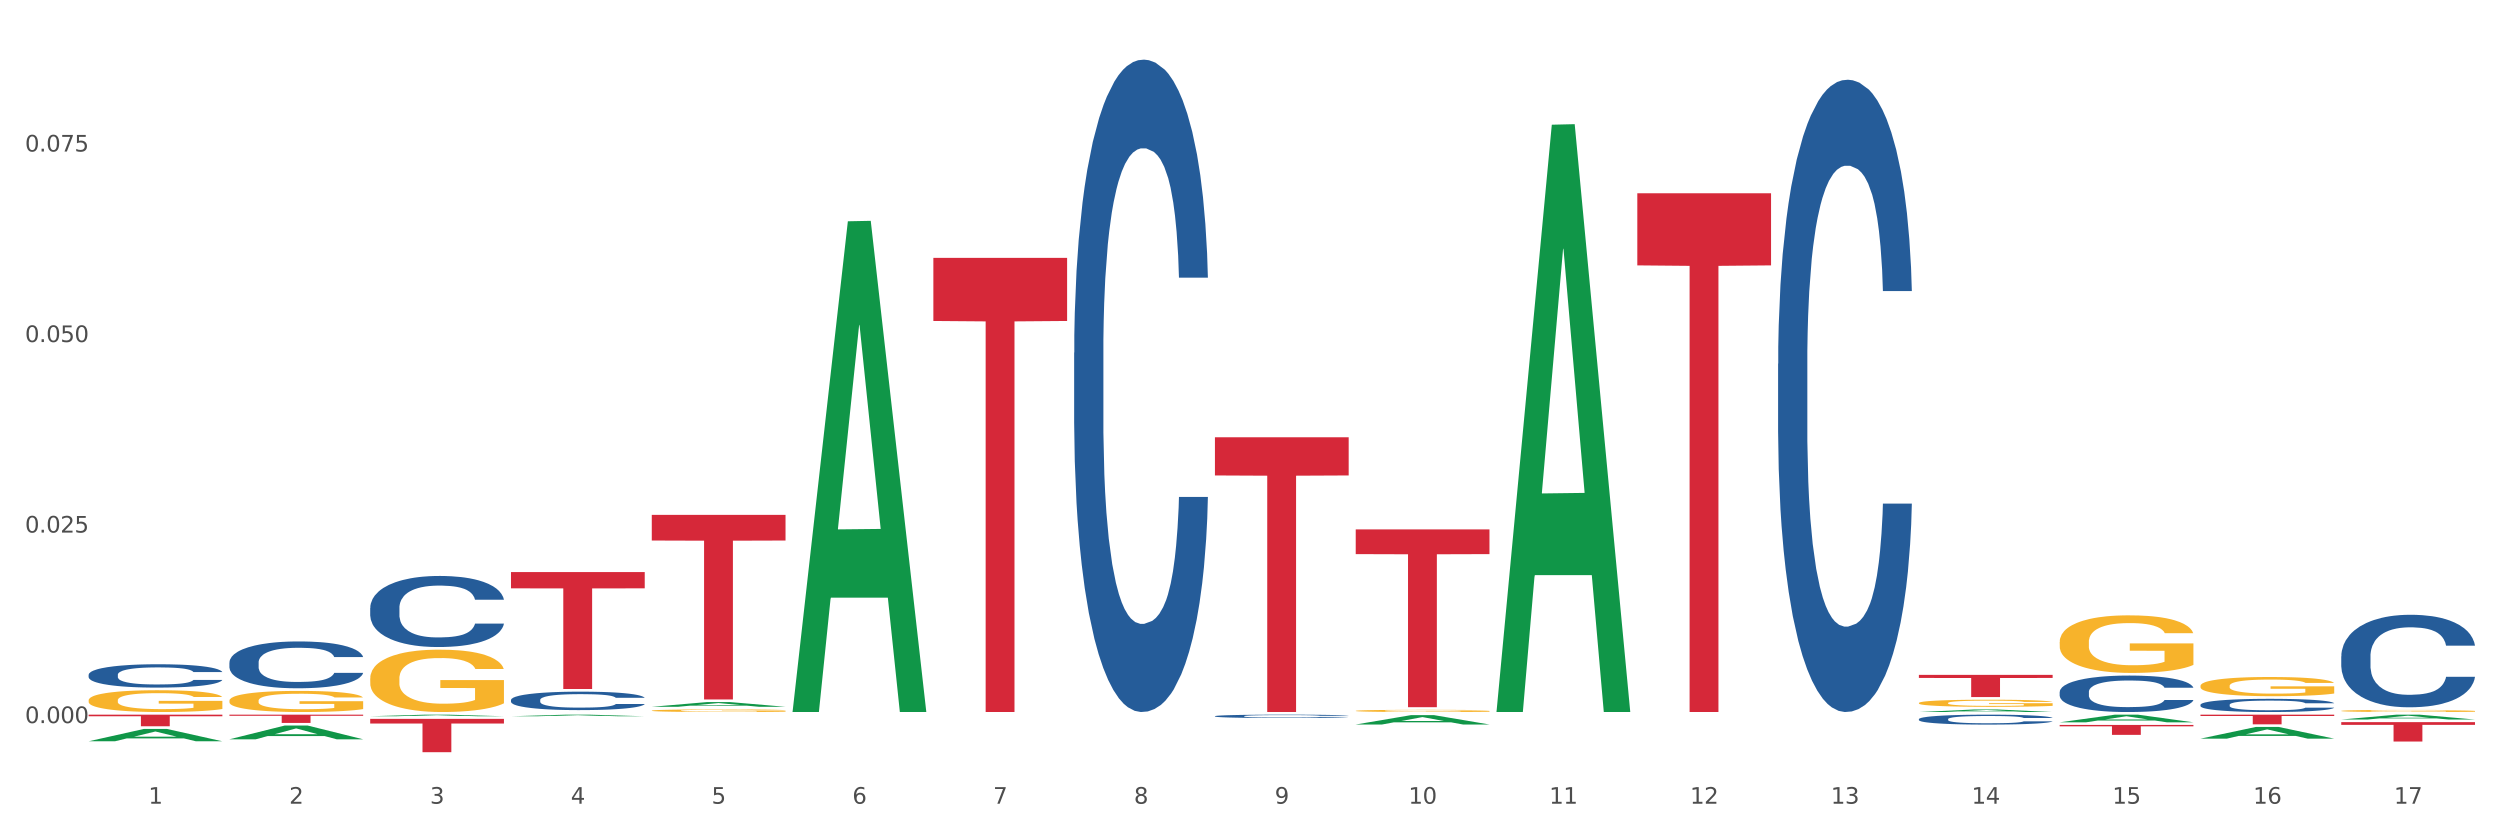
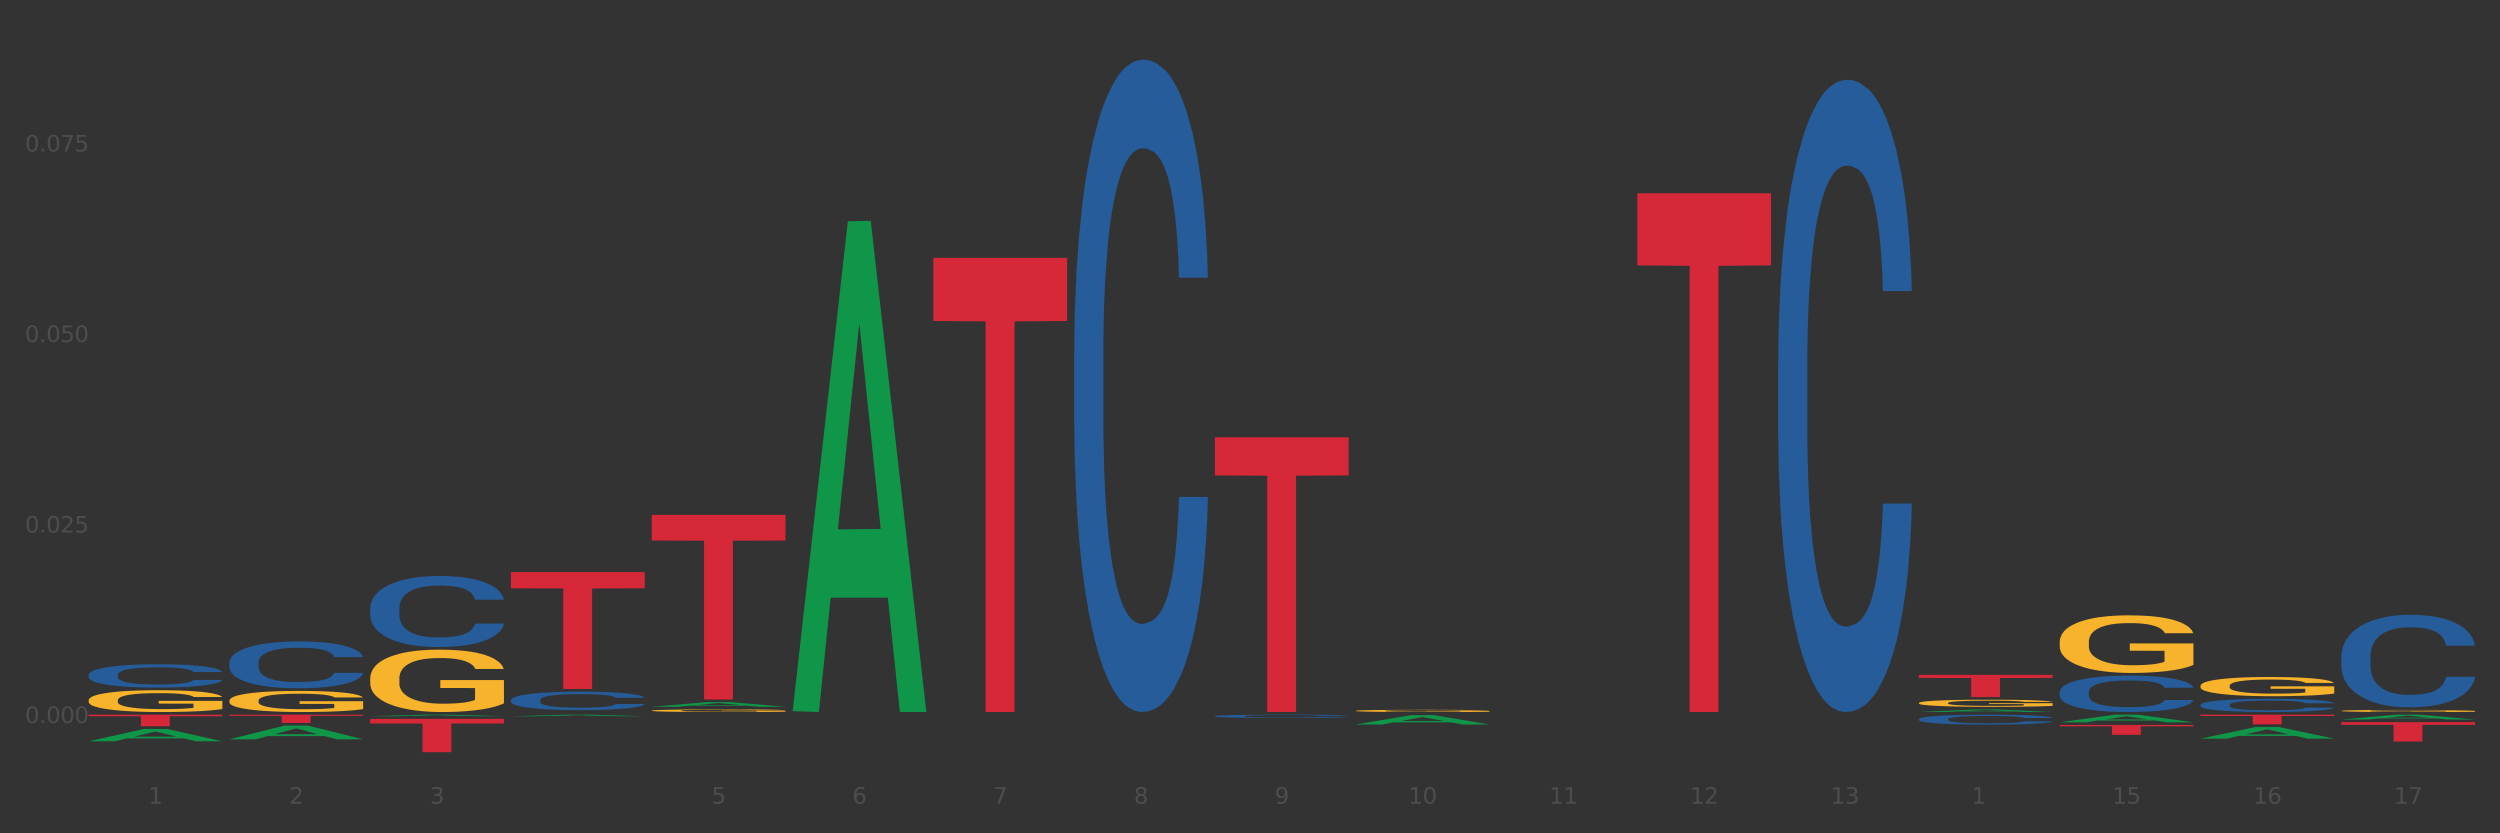
<svg xmlns="http://www.w3.org/2000/svg" xmlns:xlink="http://www.w3.org/1999/xlink" width="1080pt" height="360pt" viewBox="0 0 1080 360" version="1.1">
  <rect x="0" y="0" width="1080" height="360" fill="#333333" stroke="none" />
  <defs>
    <style type="text/css">*{stroke-linejoin: round; stroke-linecap: butt}</style>
  </defs>
  <g id="figure_1">
    <g id="patch_1">
-       <path d="M 0 360  L 1080 360  L 1080 0  L 0 0  z " style="fill: #ffffff; stroke: #ffffff; stroke-linejoin: miter" />
-     </g>
+       </g>
    <g id="axes_1">
      <g id="matplotlib.axis_1">
        <g id="xtick_1">
          <g id="text_1">
            <g style="fill: #4d4d4d" transform="translate(64.119 347.204) scale(0.096 -0.096)">
              <defs>
                <path id="DejaVuSans-31" d="M 794 531  L 1825 531  L 1825 4091  L 703 3866  L 703 4441  L 1819 4666  L 2450 4666  L 2450 531  L 3481 531  L 3481 0  L 794 0  L 794 531  z " transform="scale(0.016)" />
              </defs>
              <use xlink:href="#DejaVuSans-31" />
            </g>
          </g>
        </g>
        <g id="xtick_2">
          <g id="text_2">
            <g style="fill: #4d4d4d" transform="translate(124.94 347.204) scale(0.096 -0.096)">
              <defs>
                <path id="DejaVuSans-32" d="M 1228 531  L 3431 531  L 3431 0  L 469 0  L 469 531  Q 828 903 1448 1529  Q 2069 2156 2228 2338  Q 2531 2678 2651 2914  Q 2772 3150 2772 3378  Q 2772 3750 2511 3984  Q 2250 4219 1831 4219  Q 1534 4219 1204 4116  Q 875 4013 500 3803  L 500 4441  Q 881 4594 1212 4672  Q 1544 4750 1819 4750  Q 2544 4750 2975 4387  Q 3406 4025 3406 3419  Q 3406 3131 3298 2873  Q 3191 2616 2906 2266  Q 2828 2175 2409 1742  Q 1991 1309 1228 531  z " transform="scale(0.016)" />
              </defs>
              <use xlink:href="#DejaVuSans-32" />
            </g>
          </g>
        </g>
        <g id="xtick_3">
          <g id="text_3">
            <g style="fill: #4d4d4d" transform="translate(185.761 347.204) scale(0.096 -0.096)">
              <defs>
                <path id="DejaVuSans-33" d="M 2597 2516  Q 3050 2419 3304 2112  Q 3559 1806 3559 1356  Q 3559 666 3084 287  Q 2609 -91 1734 -91  Q 1441 -91 1130 -33  Q 819 25 488 141  L 488 750  Q 750 597 1062 519  Q 1375 441 1716 441  Q 2309 441 2620 675  Q 2931 909 2931 1356  Q 2931 1769 2642 2001  Q 2353 2234 1838 2234  L 1294 2234  L 1294 2753  L 1863 2753  Q 2328 2753 2575 2939  Q 2822 3125 2822 3475  Q 2822 3834 2567 4026  Q 2313 4219 1838 4219  Q 1578 4219 1281 4162  Q 984 4106 628 3988  L 628 4550  Q 988 4650 1302 4700  Q 1616 4750 1894 4750  Q 2613 4750 3031 4423  Q 3450 4097 3450 3541  Q 3450 3153 3228 2886  Q 3006 2619 2597 2516  z " transform="scale(0.016)" />
              </defs>
              <use xlink:href="#DejaVuSans-33" />
            </g>
          </g>
        </g>
        <g id="xtick_4">
          <g id="text_4">
            <g style="fill: #4d4d4d" transform="translate(246.582 347.204) scale(0.096 -0.096)">
              <defs>
-                 <path id="DejaVuSans-34" d="M 2419 4116  L 825 1625  L 2419 1625  L 2419 4116  z M 2253 4666  L 3047 4666  L 3047 1625  L 3713 1625  L 3713 1100  L 3047 1100  L 3047 0  L 2419 0  L 2419 1100  L 313 1100  L 313 1709  L 2253 4666  z " transform="scale(0.016)" />
-               </defs>
+                 </defs>
              <use xlink:href="#DejaVuSans-34" />
            </g>
          </g>
        </g>
        <g id="xtick_5">
          <g id="text_5">
            <g style="fill: #4d4d4d" transform="translate(307.403 347.204) scale(0.096 -0.096)">
              <defs>
                <path id="DejaVuSans-35" d="M 691 4666  L 3169 4666  L 3169 4134  L 1269 4134  L 1269 2991  Q 1406 3038 1543 3061  Q 1681 3084 1819 3084  Q 2600 3084 3056 2656  Q 3513 2228 3513 1497  Q 3513 744 3044 326  Q 2575 -91 1722 -91  Q 1428 -91 1123 -41  Q 819 9 494 109  L 494 744  Q 775 591 1075 516  Q 1375 441 1709 441  Q 2250 441 2565 725  Q 2881 1009 2881 1497  Q 2881 1984 2565 2268  Q 2250 2553 1709 2553  Q 1456 2553 1204 2497  Q 953 2441 691 2322  L 691 4666  z " transform="scale(0.016)" />
              </defs>
              <use xlink:href="#DejaVuSans-35" />
            </g>
          </g>
        </g>
        <g id="xtick_6">
          <g id="text_6">
            <g style="fill: #4d4d4d" transform="translate(368.224 347.204) scale(0.096 -0.096)">
              <defs>
                <path id="DejaVuSans-36" d="M 2113 2584  Q 1688 2584 1439 2293  Q 1191 2003 1191 1497  Q 1191 994 1439 701  Q 1688 409 2113 409  Q 2538 409 2786 701  Q 3034 994 3034 1497  Q 3034 2003 2786 2293  Q 2538 2584 2113 2584  z M 3366 4563  L 3366 3988  Q 3128 4100 2886 4159  Q 2644 4219 2406 4219  Q 1781 4219 1451 3797  Q 1122 3375 1075 2522  Q 1259 2794 1537 2939  Q 1816 3084 2150 3084  Q 2853 3084 3261 2657  Q 3669 2231 3669 1497  Q 3669 778 3244 343  Q 2819 -91 2113 -91  Q 1303 -91 875 529  Q 447 1150 447 2328  Q 447 3434 972 4092  Q 1497 4750 2381 4750  Q 2619 4750 2861 4703  Q 3103 4656 3366 4563  z " transform="scale(0.016)" />
              </defs>
              <use xlink:href="#DejaVuSans-36" />
            </g>
          </g>
        </g>
        <g id="xtick_7">
          <g id="text_7">
            <g style="fill: #4d4d4d" transform="translate(429.045 347.204) scale(0.096 -0.096)">
              <defs>
                <path id="DejaVuSans-37" d="M 525 4666  L 3525 4666  L 3525 4397  L 1831 0  L 1172 0  L 2766 4134  L 525 4134  L 525 4666  z " transform="scale(0.016)" />
              </defs>
              <use xlink:href="#DejaVuSans-37" />
            </g>
          </g>
        </g>
        <g id="xtick_8">
          <g id="text_8">
            <g style="fill: #4d4d4d" transform="translate(489.866 347.204) scale(0.096 -0.096)">
              <defs>
                <path id="DejaVuSans-38" d="M 2034 2216  Q 1584 2216 1326 1975  Q 1069 1734 1069 1313  Q 1069 891 1326 650  Q 1584 409 2034 409  Q 2484 409 2743 651  Q 3003 894 3003 1313  Q 3003 1734 2745 1975  Q 2488 2216 2034 2216  z M 1403 2484  Q 997 2584 770 2862  Q 544 3141 544 3541  Q 544 4100 942 4425  Q 1341 4750 2034 4750  Q 2731 4750 3128 4425  Q 3525 4100 3525 3541  Q 3525 3141 3298 2862  Q 3072 2584 2669 2484  Q 3125 2378 3379 2068  Q 3634 1759 3634 1313  Q 3634 634 3220 271  Q 2806 -91 2034 -91  Q 1263 -91 848 271  Q 434 634 434 1313  Q 434 1759 690 2068  Q 947 2378 1403 2484  z M 1172 3481  Q 1172 3119 1398 2916  Q 1625 2713 2034 2713  Q 2441 2713 2670 2916  Q 2900 3119 2900 3481  Q 2900 3844 2670 4047  Q 2441 4250 2034 4250  Q 1625 4250 1398 4047  Q 1172 3844 1172 3481  z " transform="scale(0.016)" />
              </defs>
              <use xlink:href="#DejaVuSans-38" />
            </g>
          </g>
        </g>
        <g id="xtick_9">
          <g id="text_9">
            <g style="fill: #4d4d4d" transform="translate(550.688 347.204) scale(0.096 -0.096)">
              <defs>
                <path id="DejaVuSans-39" d="M 703 97  L 703 672  Q 941 559 1184 500  Q 1428 441 1663 441  Q 2288 441 2617 861  Q 2947 1281 2994 2138  Q 2813 1869 2534 1725  Q 2256 1581 1919 1581  Q 1219 1581 811 2004  Q 403 2428 403 3163  Q 403 3881 828 4315  Q 1253 4750 1959 4750  Q 2769 4750 3195 4129  Q 3622 3509 3622 2328  Q 3622 1225 3098 567  Q 2575 -91 1691 -91  Q 1453 -91 1209 -44  Q 966 3 703 97  z M 1959 2075  Q 2384 2075 2632 2365  Q 2881 2656 2881 3163  Q 2881 3666 2632 3958  Q 2384 4250 1959 4250  Q 1534 4250 1286 3958  Q 1038 3666 1038 3163  Q 1038 2656 1286 2365  Q 1534 2075 1959 2075  z " transform="scale(0.016)" />
              </defs>
              <use xlink:href="#DejaVuSans-39" />
            </g>
          </g>
        </g>
        <g id="xtick_10">
          <g id="text_10">
            <g style="fill: #4d4d4d" transform="translate(608.455 347.204) scale(0.096 -0.096)">
              <defs>
                <path id="DejaVuSans-30" d="M 2034 4250  Q 1547 4250 1301 3770  Q 1056 3291 1056 2328  Q 1056 1369 1301 889  Q 1547 409 2034 409  Q 2525 409 2770 889  Q 3016 1369 3016 2328  Q 3016 3291 2770 3770  Q 2525 4250 2034 4250  z M 2034 4750  Q 2819 4750 3233 4129  Q 3647 3509 3647 2328  Q 3647 1150 3233 529  Q 2819 -91 2034 -91  Q 1250 -91 836 529  Q 422 1150 422 2328  Q 422 3509 836 4129  Q 1250 4750 2034 4750  z " transform="scale(0.016)" />
              </defs>
              <use xlink:href="#DejaVuSans-31" />
              <use xlink:href="#DejaVuSans-30" transform="translate(63.623 0)" />
            </g>
          </g>
        </g>
        <g id="xtick_11">
          <g id="text_11">
            <g style="fill: #4d4d4d" transform="translate(669.276 347.204) scale(0.096 -0.096)">
              <use xlink:href="#DejaVuSans-31" />
              <use xlink:href="#DejaVuSans-31" transform="translate(63.623 0)" />
            </g>
          </g>
        </g>
        <g id="xtick_12">
          <g id="text_12">
            <g style="fill: #4d4d4d" transform="translate(730.097 347.204) scale(0.096 -0.096)">
              <use xlink:href="#DejaVuSans-31" />
              <use xlink:href="#DejaVuSans-32" transform="translate(63.623 0)" />
            </g>
          </g>
        </g>
        <g id="xtick_13">
          <g id="text_13">
            <g style="fill: #4d4d4d" transform="translate(790.918 347.204) scale(0.096 -0.096)">
              <use xlink:href="#DejaVuSans-31" />
              <use xlink:href="#DejaVuSans-33" transform="translate(63.623 0)" />
            </g>
          </g>
        </g>
        <g id="xtick_14">
          <g id="text_14">
            <g style="fill: #4d4d4d" transform="translate(851.739 347.204) scale(0.096 -0.096)">
              <use xlink:href="#DejaVuSans-31" />
              <use xlink:href="#DejaVuSans-34" transform="translate(63.623 0)" />
            </g>
          </g>
        </g>
        <g id="xtick_15">
          <g id="text_15">
            <g style="fill: #4d4d4d" transform="translate(912.56 347.204) scale(0.096 -0.096)">
              <use xlink:href="#DejaVuSans-31" />
              <use xlink:href="#DejaVuSans-35" transform="translate(63.623 0)" />
            </g>
          </g>
        </g>
        <g id="xtick_16">
          <g id="text_16">
            <g style="fill: #4d4d4d" transform="translate(973.381 347.204) scale(0.096 -0.096)">
              <use xlink:href="#DejaVuSans-31" />
              <use xlink:href="#DejaVuSans-36" transform="translate(63.623 0)" />
            </g>
          </g>
        </g>
        <g id="xtick_17">
          <g id="text_17">
            <g style="fill: #4d4d4d" transform="translate(1034.202 347.204) scale(0.096 -0.096)">
              <use xlink:href="#DejaVuSans-31" />
              <use xlink:href="#DejaVuSans-37" transform="translate(63.623 0)" />
            </g>
          </g>
        </g>
        <g id="xtick_18" />
        <g id="xtick_19" />
        <g id="xtick_20" />
        <g id="xtick_21" />
        <g id="xtick_22" />
        <g id="xtick_23" />
        <g id="xtick_24" />
        <g id="xtick_25" />
        <g id="xtick_26" />
        <g id="xtick_27" />
        <g id="xtick_28" />
        <g id="xtick_29" />
        <g id="xtick_30" />
        <g id="xtick_31" />
        <g id="xtick_32" />
        <g id="xtick_33" />
      </g>
      <g id="matplotlib.axis_2">
        <g id="ytick_1">
          <g id="text_18">
            <g style="fill: #4d4d4d" transform="translate(10.8 312.376) scale(0.096 -0.096)">
              <defs>
                <path id="DejaVuSans-2e" d="M 684 794  L 1344 794  L 1344 0  L 684 0  L 684 794  z " transform="scale(0.016)" />
              </defs>
              <use xlink:href="#DejaVuSans-30" />
              <use xlink:href="#DejaVuSans-2e" transform="translate(63.623 0)" />
              <use xlink:href="#DejaVuSans-30" transform="translate(95.41 0)" />
              <use xlink:href="#DejaVuSans-30" transform="translate(159.033 0)" />
              <use xlink:href="#DejaVuSans-30" transform="translate(222.656 0)" />
            </g>
          </g>
        </g>
        <g id="ytick_2">
          <g id="text_19">
            <g style="fill: #4d4d4d" transform="translate(10.8 230.072) scale(0.096 -0.096)">
              <use xlink:href="#DejaVuSans-30" />
              <use xlink:href="#DejaVuSans-2e" transform="translate(63.623 0)" />
              <use xlink:href="#DejaVuSans-30" transform="translate(95.41 0)" />
              <use xlink:href="#DejaVuSans-32" transform="translate(159.033 0)" />
              <use xlink:href="#DejaVuSans-35" transform="translate(222.656 0)" />
            </g>
          </g>
        </g>
        <g id="ytick_3">
          <g id="text_20">
            <g style="fill: #4d4d4d" transform="translate(10.8 147.767) scale(0.096 -0.096)">
              <use xlink:href="#DejaVuSans-30" />
              <use xlink:href="#DejaVuSans-2e" transform="translate(63.623 0)" />
              <use xlink:href="#DejaVuSans-30" transform="translate(95.41 0)" />
              <use xlink:href="#DejaVuSans-35" transform="translate(159.033 0)" />
              <use xlink:href="#DejaVuSans-30" transform="translate(222.656 0)" />
            </g>
          </g>
        </g>
        <g id="ytick_4">
          <g id="text_21">
            <g style="fill: #4d4d4d" transform="translate(10.8 65.463) scale(0.096 -0.096)">
              <use xlink:href="#DejaVuSans-30" />
              <use xlink:href="#DejaVuSans-2e" transform="translate(63.623 0)" />
              <use xlink:href="#DejaVuSans-30" transform="translate(95.41 0)" />
              <use xlink:href="#DejaVuSans-37" transform="translate(159.033 0)" />
              <use xlink:href="#DejaVuSans-35" transform="translate(222.656 0)" />
            </g>
          </g>
        </g>
        <g id="ytick_5" />
        <g id="ytick_6" />
        <g id="ytick_7" />
        <g id="ytick_8" />
      </g>
      <g id="PolyCollection_1">
        <path d="M 38.283 320.225  L 38.343 320.22  L 62.169 314.898  L 72.058 314.893  L 96.063 320.235  L 84.626 320.235  L 79.444 318.991  L 54.843 318.991  L 54.664 319.011  L 49.66 320.235  L 38.283 320.235  L 38.283 320.225  L 57.94 318.249  L 76.346 318.244  L 67.233 316.032  L 67.113 316.022  L 66.994 316.037  L 57.881 318.244  L 57.94 318.249  L 38.283 320.225  z " clip-path="url(#pbb38b04b7f)" style="fill: #109648" />
        <path d="M 950.599 308.729  L 1008.379 308.729  L 1008.379 309.31  L 985.65 309.314  L 985.65 312.911  L 973.191 312.911  L 973.191 309.314  L 950.599 309.31  L 950.599 308.733  L 950.599 308.729  z " clip-path="url(#pbb38b04b7f)" style="fill: #d62839" />
        <path d="M 889.778 313.177  L 947.558 313.177  L 947.558 313.774  L 924.829 313.778  L 924.829 317.472  L 912.37 317.472  L 912.37 313.778  L 889.778 313.774  L 889.778 313.181  L 889.778 313.177  z " clip-path="url(#pbb38b04b7f)" style="fill: #d62839" />
        <path d="M 828.957 291.546  L 886.737 291.546  L 886.737 292.879  L 864.008 292.888  L 864.008 301.141  L 851.549 301.141  L 851.549 292.888  L 828.957 292.879  L 828.957 291.555  L 828.957 291.546  z " clip-path="url(#pbb38b04b7f)" style="fill: #d62839" />
        <path d="M 707.315 83.5  L 765.095 83.5  L 765.095 114.642  L 742.366 114.853  L 742.366 307.597  L 729.906 307.597  L 729.906 114.853  L 707.315 114.642  L 707.315 83.71  L 707.315 83.5  z " clip-path="url(#pbb38b04b7f)" style="fill: #d62839" />
-         <path d="M 585.673 228.701  L 643.453 228.701  L 643.453 239.375  L 620.724 239.447  L 620.724 305.513  L 608.264 305.513  L 608.264 239.447  L 585.673 239.375  L 585.673 228.773  L 585.673 228.701  z " clip-path="url(#pbb38b04b7f)" style="fill: #d62839" />
        <path d="M 524.851 188.897  L 582.632 188.897  L 582.632 205.392  L 559.903 205.504  L 559.903 307.597  L 547.443 307.597  L 547.443 205.504  L 524.851 205.392  L 524.851 189.008  L 524.851 188.897  z " clip-path="url(#pbb38b04b7f)" style="fill: #d62839" />
        <path d="M 403.209 111.389  L 460.989 111.389  L 460.989 138.656  L 438.261 138.84  L 438.261 307.597  L 425.801 307.597  L 425.801 138.84  L 403.209 138.656  L 403.209 111.573  L 403.209 111.389  z " clip-path="url(#pbb38b04b7f)" style="fill: #d62839" />
        <path d="M 281.567 222.426  L 339.347 222.426  L 339.347 233.506  L 316.619 233.581  L 316.619 302.162  L 304.159 302.162  L 304.159 233.581  L 281.567 233.506  L 281.567 222.5  L 281.567 222.426  z " clip-path="url(#pbb38b04b7f)" style="fill: #d62839" />
        <path d="M 1011.42 283.541  L 1011.488 283.504  L 1011.488 282.482  L 1011.693 281.095  L 1012.444 278.539  L 1013.401 276.604  L 1015.04 274.341  L 1015.928 273.392  L 1017.089 272.333  L 1019.479 270.618  L 1022.211 269.157  L 1024.123 268.354  L 1025.558 267.843  L 1028.768 266.931  L 1030.612 266.529  L 1032.524 266.2  L 1034.163 265.981  L 1036.895 265.726  L 1039.081 265.616  L 1041.608 265.58  L 1043.725 265.616  L 1046.525 265.762  L 1050.623 266.2  L 1052.194 266.456  L 1054.311 266.894  L 1056.497 267.478  L 1058.272 268.062  L 1060.321 268.902  L 1062.439 269.997  L 1064.487 271.384  L 1065.922 272.662  L 1067.083 274.013  L 1068.107 275.655  L 1068.859 277.444  L 1069.2 278.941  L 1056.701 278.941  L 1056.36 277.59  L 1055.677 276.13  L 1054.994 275.144  L 1054.243 274.341  L 1053.082 273.429  L 1052.057 272.844  L 1050.35 272.151  L 1048.779 271.713  L 1047.481 271.457  L 1045.91 271.238  L 1042.564 271.019  L 1040.173 271.019  L 1038.671 271.092  L 1036.827 271.275  L 1035.256 271.53  L 1033.412 271.968  L 1031.978 272.443  L 1030.543 273.063  L 1029.724 273.502  L 1028.494 274.305  L 1027.675 274.962  L 1026.582 276.093  L 1025.967 276.897  L 1024.875 278.977  L 1024.397 280.511  L 1024.192 281.569  L 1024.055 282.737  L 1024.055 288.432  L 1024.465 290.988  L 1024.806 292.083  L 1025.353 293.324  L 1026.377 294.93  L 1027.88 296.5  L 1029.451 297.632  L 1030.748 298.325  L 1031.978 298.836  L 1033.207 299.238  L 1034.71 299.603  L 1035.939 299.822  L 1037.783 300.041  L 1039.969 300.15  L 1041.676 300.15  L 1045.159 299.968  L 1046.73 299.785  L 1048.233 299.53  L 1049.872 299.128  L 1051.169 298.69  L 1051.921 298.362  L 1053.15 297.668  L 1054.106 296.938  L 1054.926 296.098  L 1055.472 295.368  L 1056.087 294.273  L 1056.565 293.032  L 1056.701 292.375  L 1069.2 292.375  L 1068.927 293.689  L 1068.449 294.967  L 1067.493 296.682  L 1066.741 297.668  L 1065.58 298.873  L 1064.351 299.895  L 1062.643 301.027  L 1061.073 301.866  L 1059.433 302.596  L 1057.658 303.253  L 1054.448 304.166  L 1053.287 304.422  L 1050.828 304.86  L 1048.916 305.115  L 1046.115 305.371  L 1043.247 305.517  L 1040.242 305.553  L 1037.578 305.48  L 1034.641 305.261  L 1032.797 305.042  L 1030.748 304.714  L 1028.358 304.203  L 1026.104 303.582  L 1023.987 302.852  L 1022.006 302.012  L 1020.162 301.063  L 1017.772 299.493  L 1015.996 297.96  L 1014.698 296.536  L 1013.81 295.332  L 1012.923 293.799  L 1012.444 292.74  L 1011.693 290.184  L 1011.42 287.812  L 1011.42 283.541  z " clip-path="url(#pbb38b04b7f)" style="fill: #255c99" />
        <path d="M 950.599 304.455  L 950.667 304.45  L 950.667 304.304  L 950.872 304.106  L 951.623 303.741  L 952.58 303.465  L 954.219 303.142  L 955.107 303.007  L 956.268 302.856  L 958.658 302.611  L 961.39 302.402  L 963.302 302.288  L 964.737 302.215  L 967.947 302.084  L 969.791 302.027  L 971.703 301.98  L 973.342 301.949  L 976.074 301.912  L 978.26 301.897  L 980.787 301.892  L 982.904 301.897  L 985.704 301.918  L 989.802 301.98  L 991.373 302.017  L 993.49 302.079  L 995.676 302.163  L 997.451 302.246  L 999.5 302.366  L 1001.617 302.522  L 1003.666 302.72  L 1005.101 302.902  L 1006.262 303.095  L 1007.286 303.33  L 1008.037 303.585  L 1008.379 303.799  L 995.88 303.799  L 995.539 303.606  L 994.856 303.397  L 994.173 303.257  L 993.422 303.142  L 992.261 303.012  L 991.236 302.929  L 989.529 302.83  L 987.958 302.767  L 986.66 302.731  L 985.089 302.699  L 981.743 302.668  L 979.352 302.668  L 977.85 302.678  L 976.006 302.704  L 974.435 302.741  L 972.591 302.803  L 971.157 302.871  L 969.722 302.96  L 968.903 303.022  L 967.673 303.137  L 966.854 303.231  L 965.761 303.392  L 965.146 303.507  L 964.054 303.804  L 963.576 304.023  L 963.371 304.174  L 963.234 304.341  L 963.234 305.153  L 963.644 305.518  L 963.985 305.674  L 964.532 305.852  L 965.556 306.081  L 967.059 306.305  L 968.63 306.466  L 969.927 306.565  L 971.157 306.638  L 972.386 306.696  L 973.889 306.748  L 975.118 306.779  L 976.962 306.81  L 979.147 306.826  L 980.855 306.826  L 984.338 306.8  L 985.909 306.774  L 987.411 306.737  L 989.051 306.68  L 990.348 306.617  L 991.1 306.571  L 992.329 306.472  L 993.285 306.367  L 994.105 306.248  L 994.651 306.143  L 995.266 305.987  L 995.744 305.81  L 995.88 305.716  L 1008.379 305.716  L 1008.106 305.904  L 1007.628 306.086  L 1006.671 306.331  L 1005.92 306.472  L 1004.759 306.644  L 1003.53 306.789  L 1001.822 306.951  L 1000.251 307.071  L 998.612 307.175  L 996.837 307.269  L 993.627 307.399  L 992.466 307.435  L 990.007 307.498  L 988.094 307.534  L 985.294 307.571  L 982.426 307.592  L 979.421 307.597  L 976.757 307.587  L 973.82 307.555  L 971.976 307.524  L 969.927 307.477  L 967.537 307.404  L 965.283 307.316  L 963.166 307.211  L 961.185 307.092  L 959.341 306.956  L 956.951 306.732  L 955.175 306.513  L 953.877 306.31  L 952.989 306.138  L 952.101 305.919  L 951.623 305.768  L 950.872 305.403  L 950.599 305.065  L 950.599 304.455  z " clip-path="url(#pbb38b04b7f)" style="fill: #255c99" />
        <path d="M 889.778 298.921  L 889.846 298.907  L 889.846 298.504  L 890.051 297.957  L 890.802 296.95  L 891.759 296.188  L 893.398 295.296  L 894.286 294.922  L 895.447 294.505  L 897.837 293.828  L 900.569 293.253  L 902.481 292.936  L 903.916 292.735  L 907.126 292.375  L 908.97 292.217  L 910.882 292.087  L 912.521 292.001  L 915.253 291.9  L 917.439 291.857  L 919.966 291.843  L 922.083 291.857  L 924.883 291.915  L 928.981 292.087  L 930.552 292.188  L 932.669 292.361  L 934.854 292.591  L 936.63 292.821  L 938.679 293.152  L 940.796 293.584  L 942.845 294.13  L 944.28 294.634  L 945.441 295.166  L 946.465 295.814  L 947.216 296.519  L 947.558 297.109  L 935.059 297.109  L 934.718 296.576  L 934.035 296.001  L 933.352 295.612  L 932.601 295.296  L 931.44 294.936  L 930.415 294.706  L 928.708 294.433  L 927.137 294.26  L 925.839 294.159  L 924.268 294.073  L 920.922 293.987  L 918.531 293.987  L 917.029 294.015  L 915.185 294.087  L 913.614 294.188  L 911.77 294.361  L 910.336 294.548  L 908.901 294.792  L 908.082 294.965  L 906.852 295.281  L 906.033 295.54  L 904.94 295.986  L 904.325 296.303  L 903.233 297.123  L 902.754 297.727  L 902.55 298.145  L 902.413 298.605  L 902.413 300.849  L 902.823 301.856  L 903.164 302.288  L 903.711 302.777  L 904.735 303.41  L 906.238 304.029  L 907.809 304.475  L 909.106 304.748  L 910.336 304.95  L 911.565 305.108  L 913.067 305.252  L 914.297 305.338  L 916.141 305.425  L 918.326 305.468  L 920.034 305.468  L 923.517 305.396  L 925.088 305.324  L 926.59 305.223  L 928.23 305.065  L 929.527 304.892  L 930.279 304.763  L 931.508 304.489  L 932.464 304.202  L 933.284 303.871  L 933.83 303.583  L 934.445 303.151  L 934.923 302.662  L 935.059 302.403  L 947.558 302.403  L 947.285 302.921  L 946.807 303.425  L 945.85 304.101  L 945.099 304.489  L 943.938 304.964  L 942.709 305.367  L 941.001 305.813  L 939.43 306.144  L 937.791 306.432  L 936.016 306.691  L 932.806 307.05  L 931.644 307.151  L 929.186 307.324  L 927.273 307.424  L 924.473 307.525  L 921.605 307.583  L 918.6 307.597  L 915.936 307.568  L 912.999 307.482  L 911.155 307.396  L 909.106 307.266  L 906.716 307.065  L 904.462 306.82  L 902.345 306.532  L 900.364 306.201  L 898.52 305.827  L 896.13 305.209  L 894.354 304.604  L 893.056 304.043  L 892.168 303.569  L 891.28 302.964  L 890.802 302.547  L 890.051 301.54  L 889.778 300.605  L 889.778 298.921  z " clip-path="url(#pbb38b04b7f)" style="fill: #255c99" />
        <path d="M 828.957 310.66  L 829.025 310.656  L 829.025 310.546  L 829.23 310.397  L 829.981 310.122  L 830.937 309.914  L 832.577 309.671  L 833.464 309.569  L 834.626 309.455  L 837.016 309.27  L 839.748 309.113  L 841.66 309.027  L 843.094 308.972  L 846.304 308.874  L 848.149 308.831  L 850.061 308.796  L 851.7 308.772  L 854.432 308.745  L 856.617 308.733  L 859.144 308.729  L 861.262 308.733  L 864.062 308.749  L 868.16 308.796  L 869.731 308.823  L 871.848 308.87  L 874.033 308.933  L 875.809 308.996  L 877.858 309.086  L 879.975 309.204  L 882.024 309.353  L 883.459 309.49  L 884.62 309.635  L 885.644 309.812  L 886.395 310.004  L 886.737 310.165  L 874.238 310.165  L 873.897 310.02  L 873.214 309.863  L 872.531 309.757  L 871.78 309.671  L 870.619 309.573  L 869.594 309.51  L 867.887 309.435  L 866.316 309.388  L 865.018 309.361  L 863.447 309.337  L 860.101 309.314  L 857.71 309.314  L 856.208 309.321  L 854.364 309.341  L 852.793 309.369  L 850.949 309.416  L 849.514 309.467  L 848.08 309.533  L 847.261 309.581  L 846.031 309.667  L 845.212 309.737  L 844.119 309.859  L 843.504 309.945  L 842.411 310.169  L 841.933 310.334  L 841.729 310.448  L 841.592 310.573  L 841.592 311.186  L 842.002 311.46  L 842.343 311.578  L 842.89 311.712  L 843.914 311.884  L 845.417 312.053  L 846.987 312.175  L 848.285 312.249  L 849.514 312.304  L 850.744 312.347  L 852.246 312.387  L 853.476 312.41  L 855.32 312.434  L 857.505 312.445  L 859.213 312.445  L 862.696 312.426  L 864.267 312.406  L 865.769 312.379  L 867.409 312.336  L 868.706 312.288  L 869.457 312.253  L 870.687 312.179  L 871.643 312.1  L 872.463 312.01  L 873.009 311.931  L 873.624 311.814  L 874.102 311.68  L 874.238 311.609  L 886.737 311.609  L 886.464 311.751  L 885.986 311.888  L 885.029 312.073  L 884.278 312.179  L 883.117 312.308  L 881.888 312.418  L 880.18 312.54  L 878.609 312.63  L 876.97 312.708  L 875.194 312.779  L 871.984 312.877  L 870.823 312.905  L 868.365 312.952  L 866.452 312.979  L 863.652 313.007  L 860.784 313.022  L 857.779 313.026  L 855.115 313.018  L 852.178 312.995  L 850.334 312.971  L 848.285 312.936  L 845.895 312.881  L 843.641 312.814  L 841.524 312.736  L 839.543 312.646  L 837.699 312.544  L 835.309 312.375  L 833.533 312.21  L 832.235 312.057  L 831.347 311.927  L 830.459 311.763  L 829.981 311.649  L 829.23 311.374  L 828.957 311.119  L 828.957 310.66  z " clip-path="url(#pbb38b04b7f)" style="fill: #255c99" />
        <path d="M 768.136 157.175  L 768.204 156.926  L 768.204 149.941  L 768.409 140.462  L 769.16 123  L 770.116 109.779  L 771.756 94.313  L 772.643 87.827  L 773.804 80.593  L 776.195 68.868  L 778.927 58.89  L 780.839 53.402  L 782.273 49.91  L 785.483 43.673  L 787.327 40.929  L 789.24 38.684  L 790.879 37.188  L 793.611 35.441  L 795.796 34.693  L 798.323 34.444  L 800.441 34.693  L 803.241 35.691  L 807.339 38.684  L 808.91 40.43  L 811.027 43.424  L 813.212 47.415  L 814.988 51.406  L 817.037 57.144  L 819.154 64.628  L 821.203 74.107  L 822.637 82.838  L 823.799 92.068  L 824.823 103.293  L 825.574 115.516  L 825.916 125.744  L 813.417 125.744  L 813.076 116.514  L 812.393 106.536  L 811.71 99.801  L 810.959 94.313  L 809.797 88.076  L 808.773 84.085  L 807.066 79.345  L 805.495 76.352  L 804.197 74.606  L 802.626 73.109  L 799.28 71.612  L 796.889 71.612  L 795.387 72.111  L 793.543 73.359  L 791.972 75.105  L 790.128 78.098  L 788.693 81.341  L 787.259 85.582  L 786.44 88.575  L 785.21 94.063  L 784.391 98.554  L 783.298 106.287  L 782.683 111.775  L 781.59 125.994  L 781.112 136.471  L 780.907 143.705  L 780.771 151.687  L 780.771 190.603  L 781.181 208.064  L 781.522 215.548  L 782.069 224.03  L 783.093 235.006  L 784.596 245.732  L 786.166 253.465  L 787.464 258.205  L 788.693 261.697  L 789.923 264.441  L 791.425 266.936  L 792.655 268.433  L 794.499 269.929  L 796.684 270.678  L 798.392 270.678  L 801.875 269.43  L 803.446 268.183  L 804.948 266.437  L 806.587 263.693  L 807.885 260.699  L 808.636 258.454  L 809.866 253.715  L 810.822 248.726  L 811.641 242.988  L 812.188 237.999  L 812.803 230.515  L 813.281 222.034  L 813.417 217.544  L 825.916 217.544  L 825.643 226.524  L 825.164 235.255  L 824.208 246.979  L 823.457 253.715  L 822.296 261.947  L 821.067 268.931  L 819.359 276.665  L 817.788 282.402  L 816.149 287.391  L 814.373 291.881  L 811.163 298.118  L 810.002 299.864  L 807.544 302.857  L 805.631 304.604  L 802.831 306.35  L 799.963 307.348  L 796.957 307.597  L 794.294 307.098  L 791.357 305.601  L 789.513 304.105  L 787.464 301.86  L 785.074 298.367  L 782.82 294.126  L 780.703 289.137  L 778.722 283.4  L 776.878 276.914  L 774.487 266.187  L 772.712 255.71  L 771.414 245.982  L 770.526 237.75  L 769.638 227.272  L 769.16 220.038  L 768.409 202.576  L 768.136 186.362  L 768.136 157.175  z " clip-path="url(#pbb38b04b7f)" style="fill: #255c99" />
        <path d="M 524.851 309.383  L 524.92 309.382  L 524.92 309.345  L 525.125 309.294  L 525.876 309.201  L 526.832 309.131  L 528.471 309.048  L 529.359 309.014  L 530.52 308.975  L 532.911 308.912  L 535.643 308.859  L 537.555 308.83  L 538.989 308.811  L 542.199 308.778  L 544.043 308.763  L 545.956 308.752  L 547.595 308.744  L 550.327 308.734  L 552.512 308.73  L 555.039 308.729  L 557.156 308.73  L 559.957 308.736  L 564.054 308.752  L 565.625 308.761  L 567.743 308.777  L 569.928 308.798  L 571.704 308.819  L 573.753 308.85  L 575.87 308.89  L 577.919 308.94  L 579.353 308.987  L 580.514 309.036  L 581.539 309.096  L 582.29 309.161  L 582.632 309.216  L 570.133 309.216  L 569.792 309.166  L 569.109 309.113  L 568.426 309.077  L 567.674 309.048  L 566.513 309.015  L 565.489 308.994  L 563.781 308.968  L 562.21 308.952  L 560.913 308.943  L 559.342 308.935  L 555.995 308.927  L 553.605 308.927  L 552.102 308.93  L 550.258 308.936  L 548.687 308.946  L 546.843 308.962  L 545.409 308.979  L 543.975 309.002  L 543.155 309.018  L 541.926 309.047  L 541.106 309.071  L 540.014 309.112  L 539.399 309.141  L 538.306 309.217  L 537.828 309.273  L 537.623 309.311  L 537.487 309.354  L 537.487 309.562  L 537.896 309.655  L 538.238 309.695  L 538.784 309.74  L 539.809 309.798  L 541.311 309.855  L 542.882 309.897  L 544.18 309.922  L 545.409 309.941  L 546.639 309.955  L 548.141 309.968  L 549.37 309.976  L 551.214 309.984  L 553.4 309.988  L 555.107 309.988  L 558.591 309.982  L 560.162 309.975  L 561.664 309.966  L 563.303 309.951  L 564.601 309.935  L 565.352 309.923  L 566.582 309.898  L 567.538 309.871  L 568.357 309.841  L 568.904 309.814  L 569.518 309.774  L 569.996 309.729  L 570.133 309.705  L 582.632 309.705  L 582.358 309.753  L 581.88 309.8  L 580.924 309.862  L 580.173 309.898  L 579.012 309.942  L 577.782 309.979  L 576.075 310.02  L 574.504 310.051  L 572.865 310.078  L 571.089 310.102  L 567.879 310.135  L 566.718 310.144  L 564.259 310.16  L 562.347 310.169  L 559.547 310.179  L 556.678 310.184  L 553.673 310.185  L 551.01 310.183  L 548.073 310.175  L 546.229 310.167  L 544.18 310.155  L 541.789 310.136  L 539.536 310.113  L 537.418 310.087  L 535.438 310.056  L 533.594 310.022  L 531.203 309.965  L 529.427 309.909  L 528.13 309.857  L 527.242 309.813  L 526.354 309.757  L 525.876 309.718  L 525.125 309.625  L 524.851 309.539  L 524.851 309.383  z " clip-path="url(#pbb38b04b7f)" style="fill: #255c99" />
        <path d="M 464.03 152.393  L 464.099 152.136  L 464.099 144.929  L 464.304 135.148  L 465.055 117.131  L 466.011 103.49  L 467.65 87.532  L 468.538 80.84  L 469.699 73.376  L 472.09 61.279  L 474.821 50.983  L 476.734 45.321  L 478.168 41.717  L 481.378 35.283  L 483.222 32.452  L 485.134 30.135  L 486.774 28.591  L 489.506 26.789  L 491.691 26.017  L 494.218 25.759  L 496.335 26.017  L 499.136 27.046  L 503.233 30.135  L 504.804 31.937  L 506.922 35.025  L 509.107 39.144  L 510.883 43.262  L 512.932 49.182  L 515.049 56.903  L 517.098 66.684  L 518.532 75.692  L 519.693 85.216  L 520.718 96.798  L 521.469 109.41  L 521.81 119.963  L 509.312 119.963  L 508.97 110.439  L 508.287 100.144  L 507.604 93.195  L 506.853 87.532  L 505.692 81.097  L 504.668 76.979  L 502.96 72.089  L 501.389 69  L 500.092 67.199  L 498.521 65.654  L 495.174 64.11  L 492.784 64.11  L 491.281 64.625  L 489.437 65.912  L 487.866 67.713  L 486.022 70.802  L 484.588 74.148  L 483.154 78.524  L 482.334 81.612  L 481.105 87.275  L 480.285 91.908  L 479.193 99.887  L 478.578 105.549  L 477.485 120.22  L 477.007 131.03  L 476.802 138.495  L 476.666 146.731  L 476.666 186.883  L 477.075 204.9  L 477.417 212.622  L 477.963 221.373  L 478.988 232.698  L 480.49 243.765  L 482.061 251.744  L 483.359 256.635  L 484.588 260.238  L 485.817 263.069  L 487.32 265.643  L 488.549 267.187  L 490.393 268.732  L 492.579 269.504  L 494.286 269.504  L 497.77 268.217  L 499.34 266.93  L 500.843 265.128  L 502.482 262.297  L 503.78 259.208  L 504.531 256.892  L 505.76 252.002  L 506.717 246.854  L 507.536 240.934  L 508.083 235.786  L 508.697 228.065  L 509.175 219.314  L 509.312 214.681  L 521.81 214.681  L 521.537 223.947  L 521.059 232.955  L 520.103 245.052  L 519.352 252.002  L 518.191 260.495  L 516.961 267.702  L 515.254 275.681  L 513.683 281.601  L 512.044 286.749  L 510.268 291.382  L 507.058 297.816  L 505.897 299.618  L 503.438 302.707  L 501.526 304.508  L 498.726 306.31  L 495.857 307.34  L 492.852 307.597  L 490.189 307.082  L 487.252 305.538  L 485.408 303.994  L 483.359 301.677  L 480.968 298.074  L 478.714 293.698  L 476.597 288.55  L 474.617 282.631  L 472.773 275.939  L 470.382 264.871  L 468.606 254.061  L 467.309 244.023  L 466.421 235.529  L 465.533 224.719  L 465.055 217.255  L 464.304 199.238  L 464.03 182.507  L 464.03 152.393  z " clip-path="url(#pbb38b04b7f)" style="fill: #255c99" />
        <path d="M 220.746 302.376  L 220.814 302.369  L 220.814 302.165  L 221.019 301.888  L 221.771 301.379  L 222.727 300.993  L 224.366 300.541  L 225.254 300.352  L 226.415 300.141  L 228.805 299.799  L 231.537 299.508  L 233.45 299.347  L 234.884 299.245  L 238.094 299.063  L 239.938 298.983  L 241.85 298.918  L 243.489 298.874  L 246.221 298.823  L 248.407 298.801  L 250.934 298.794  L 253.051 298.801  L 255.851 298.83  L 259.949 298.918  L 261.52 298.969  L 263.637 299.056  L 265.823 299.173  L 267.599 299.289  L 269.647 299.457  L 271.765 299.675  L 273.814 299.952  L 275.248 300.206  L 276.409 300.476  L 277.433 300.803  L 278.185 301.16  L 278.526 301.459  L 266.028 301.459  L 265.686 301.189  L 265.003 300.898  L 264.32 300.701  L 263.569 300.541  L 262.408 300.359  L 261.383 300.243  L 259.676 300.105  L 258.105 300.017  L 256.807 299.966  L 255.237 299.923  L 251.89 299.879  L 249.5 299.879  L 247.997 299.893  L 246.153 299.93  L 244.582 299.981  L 242.738 300.068  L 241.304 300.163  L 239.87 300.287  L 239.05 300.374  L 237.821 300.534  L 237.001 300.665  L 235.908 300.891  L 235.294 301.051  L 234.201 301.466  L 233.723 301.772  L 233.518 301.983  L 233.381 302.216  L 233.381 303.351  L 233.791 303.861  L 234.133 304.079  L 234.679 304.327  L 235.703 304.647  L 237.206 304.96  L 238.777 305.186  L 240.074 305.324  L 241.304 305.426  L 242.533 305.506  L 244.036 305.579  L 245.265 305.623  L 247.109 305.666  L 249.295 305.688  L 251.002 305.688  L 254.485 305.652  L 256.056 305.616  L 257.559 305.565  L 259.198 305.484  L 260.496 305.397  L 261.247 305.332  L 262.476 305.193  L 263.432 305.048  L 264.252 304.88  L 264.798 304.735  L 265.413 304.516  L 265.891 304.269  L 266.028 304.138  L 278.526 304.138  L 278.253 304.4  L 277.775 304.655  L 276.819 304.997  L 276.067 305.193  L 274.906 305.434  L 273.677 305.637  L 271.97 305.863  L 270.399 306.03  L 268.76 306.176  L 266.984 306.307  L 263.774 306.489  L 262.613 306.54  L 260.154 306.627  L 258.242 306.678  L 255.442 306.729  L 252.573 306.758  L 249.568 306.766  L 246.904 306.751  L 243.967 306.708  L 242.123 306.664  L 240.074 306.598  L 237.684 306.496  L 235.43 306.373  L 233.313 306.227  L 231.332 306.06  L 229.488 305.87  L 227.098 305.557  L 225.322 305.252  L 224.024 304.968  L 223.137 304.727  L 222.249 304.422  L 221.771 304.21  L 221.019 303.701  L 220.746 303.228  L 220.746 302.376  z " clip-path="url(#pbb38b04b7f)" style="fill: #255c99" />
        <path d="M 159.925 262.609  L 159.993 262.581  L 159.993 261.796  L 160.198 260.73  L 160.95 258.767  L 161.906 257.281  L 163.545 255.542  L 164.433 254.813  L 165.594 254  L 167.984 252.682  L 170.716 251.56  L 172.629 250.943  L 174.063 250.551  L 177.273 249.85  L 179.117 249.541  L 181.029 249.289  L 182.668 249.12  L 185.4 248.924  L 187.586 248.84  L 190.113 248.812  L 192.23 248.84  L 195.03 248.952  L 199.128 249.289  L 200.699 249.485  L 202.816 249.822  L 205.002 250.27  L 206.777 250.719  L 208.826 251.364  L 210.944 252.205  L 212.993 253.271  L 214.427 254.252  L 215.588 255.29  L 216.612 256.552  L 217.364 257.926  L 217.705 259.076  L 205.207 259.076  L 204.865 258.038  L 204.182 256.916  L 203.499 256.159  L 202.748 255.542  L 201.587 254.841  L 200.562 254.393  L 198.855 253.86  L 197.284 253.523  L 195.986 253.327  L 194.416 253.159  L 191.069 252.99  L 188.679 252.99  L 187.176 253.046  L 185.332 253.187  L 183.761 253.383  L 181.917 253.719  L 180.483 254.084  L 179.049 254.561  L 178.229 254.897  L 177 255.514  L 176.18 256.019  L 175.087 256.888  L 174.473 257.505  L 173.38 259.104  L 172.902 260.282  L 172.697 261.095  L 172.56 261.992  L 172.56 266.367  L 172.97 268.33  L 173.312 269.171  L 173.858 270.125  L 174.882 271.358  L 176.385 272.564  L 177.956 273.434  L 179.253 273.966  L 180.483 274.359  L 181.712 274.668  L 183.215 274.948  L 184.444 275.116  L 186.288 275.285  L 188.474 275.369  L 190.181 275.369  L 193.664 275.228  L 195.235 275.088  L 196.738 274.892  L 198.377 274.583  L 199.674 274.247  L 200.426 273.995  L 201.655 273.462  L 202.611 272.901  L 203.431 272.256  L 203.977 271.695  L 204.592 270.854  L 205.07 269.9  L 205.207 269.395  L 217.705 269.395  L 217.432 270.405  L 216.954 271.387  L 215.998 272.705  L 215.246 273.462  L 214.085 274.387  L 212.856 275.172  L 211.149 276.042  L 209.578 276.687  L 207.939 277.248  L 206.163 277.752  L 202.953 278.453  L 201.792 278.65  L 199.333 278.986  L 197.421 279.182  L 194.62 279.379  L 191.752 279.491  L 188.747 279.519  L 186.083 279.463  L 183.146 279.295  L 181.302 279.126  L 179.253 278.874  L 176.863 278.481  L 174.609 278.005  L 172.492 277.444  L 170.511 276.799  L 168.667 276.07  L 166.277 274.864  L 164.501 273.686  L 163.203 272.592  L 162.316 271.667  L 161.428 270.489  L 160.95 269.676  L 160.198 267.713  L 159.925 265.89  L 159.925 262.609  z " clip-path="url(#pbb38b04b7f)" style="fill: #255c99" />
        <path d="M 99.104 286.193  L 99.172 286.174  L 99.172 285.657  L 99.377 284.955  L 100.129 283.661  L 101.085 282.681  L 102.724 281.535  L 103.612 281.055  L 104.773 280.519  L 107.163 279.65  L 109.895 278.911  L 111.807 278.504  L 113.242 278.245  L 116.452 277.783  L 118.296 277.58  L 120.208 277.413  L 121.847 277.303  L 124.579 277.173  L 126.765 277.118  L 129.292 277.099  L 131.409 277.118  L 134.209 277.192  L 138.307 277.413  L 139.878 277.543  L 141.995 277.765  L 144.181 278.06  L 145.956 278.356  L 148.005 278.781  L 150.123 279.336  L 152.172 280.038  L 153.606 280.685  L 154.767 281.369  L 155.791 282.201  L 156.543 283.106  L 156.884 283.864  L 144.386 283.864  L 144.044 283.18  L 143.361 282.441  L 142.678 281.942  L 141.927 281.535  L 140.766 281.073  L 139.741 280.777  L 138.034 280.426  L 136.463 280.204  L 135.165 280.075  L 133.594 279.964  L 130.248 279.853  L 127.857 279.853  L 126.355 279.89  L 124.511 279.983  L 122.94 280.112  L 121.096 280.334  L 119.662 280.574  L 118.227 280.888  L 117.408 281.11  L 116.179 281.517  L 115.359 281.849  L 114.266 282.422  L 113.652 282.829  L 112.559 283.883  L 112.081 284.659  L 111.876 285.195  L 111.739 285.786  L 111.739 288.67  L 112.149 289.963  L 112.49 290.518  L 113.037 291.146  L 114.061 291.96  L 115.564 292.754  L 117.135 293.327  L 118.432 293.679  L 119.662 293.937  L 120.891 294.141  L 122.394 294.325  L 123.623 294.436  L 125.467 294.547  L 127.653 294.603  L 129.36 294.603  L 132.843 294.51  L 134.414 294.418  L 135.917 294.288  L 137.556 294.085  L 138.853 293.863  L 139.605 293.697  L 140.834 293.346  L 141.79 292.976  L 142.61 292.551  L 143.156 292.181  L 143.771 291.627  L 144.249 290.998  L 144.386 290.666  L 156.884 290.666  L 156.611 291.331  L 156.133 291.978  L 155.177 292.847  L 154.425 293.346  L 153.264 293.956  L 152.035 294.473  L 150.327 295.046  L 148.757 295.471  L 147.117 295.841  L 145.342 296.174  L 142.132 296.636  L 140.971 296.765  L 138.512 296.987  L 136.6 297.116  L 133.799 297.246  L 130.931 297.32  L 127.926 297.338  L 125.262 297.301  L 122.325 297.19  L 120.481 297.079  L 118.432 296.913  L 116.042 296.654  L 113.788 296.34  L 111.671 295.97  L 109.69 295.545  L 107.846 295.065  L 105.456 294.27  L 103.68 293.494  L 102.382 292.773  L 101.494 292.163  L 100.607 291.387  L 100.129 290.851  L 99.377 289.557  L 99.104 288.355  L 99.104 286.193  z " clip-path="url(#pbb38b04b7f)" style="fill: #255c99" />
        <path d="M 38.283 291.489  L 38.351 291.48  L 38.351 291.222  L 38.556 290.872  L 39.307 290.227  L 40.264 289.739  L 41.903 289.168  L 42.791 288.928  L 43.952 288.661  L 46.342 288.228  L 49.074 287.859  L 50.986 287.656  L 52.421 287.527  L 55.631 287.297  L 57.475 287.196  L 59.387 287.113  L 61.026 287.058  L 63.758 286.993  L 65.944 286.965  L 68.471 286.956  L 70.588 286.965  L 73.388 287.002  L 77.486 287.113  L 79.057 287.177  L 81.174 287.288  L 83.36 287.435  L 85.135 287.583  L 87.184 287.795  L 89.302 288.071  L 91.35 288.421  L 92.785 288.744  L 93.946 289.085  L 94.97 289.499  L 95.722 289.951  L 96.063 290.328  L 83.564 290.328  L 83.223 289.988  L 82.54 289.619  L 81.857 289.37  L 81.106 289.168  L 79.945 288.937  L 78.92 288.79  L 77.213 288.615  L 75.642 288.504  L 74.344 288.44  L 72.773 288.384  L 69.427 288.329  L 67.036 288.329  L 65.534 288.347  L 63.69 288.394  L 62.119 288.458  L 60.275 288.569  L 58.841 288.688  L 57.406 288.845  L 56.587 288.956  L 55.357 289.158  L 54.538 289.324  L 53.445 289.61  L 52.83 289.812  L 51.738 290.338  L 51.26 290.725  L 51.055 290.992  L 50.918 291.287  L 50.918 292.724  L 51.328 293.369  L 51.669 293.645  L 52.216 293.959  L 53.24 294.364  L 54.743 294.76  L 56.314 295.046  L 57.611 295.221  L 58.841 295.35  L 60.07 295.451  L 61.573 295.543  L 62.802 295.599  L 64.646 295.654  L 66.832 295.682  L 68.539 295.682  L 72.022 295.636  L 73.593 295.59  L 75.096 295.525  L 76.735 295.424  L 78.032 295.313  L 78.784 295.23  L 80.013 295.055  L 80.969 294.871  L 81.789 294.659  L 82.335 294.475  L 82.95 294.198  L 83.428 293.885  L 83.564 293.719  L 96.063 293.719  L 95.79 294.051  L 95.312 294.373  L 94.356 294.806  L 93.604 295.055  L 92.443 295.359  L 91.214 295.617  L 89.506 295.903  L 87.936 296.115  L 86.296 296.299  L 84.521 296.465  L 81.311 296.695  L 80.15 296.76  L 77.691 296.87  L 75.779 296.935  L 72.978 296.999  L 70.11 297.036  L 67.105 297.045  L 64.441 297.027  L 61.504 296.972  L 59.66 296.916  L 57.611 296.833  L 55.221 296.704  L 52.967 296.548  L 50.85 296.364  L 48.869 296.152  L 47.025 295.912  L 44.635 295.516  L 42.859 295.129  L 41.561 294.77  L 40.673 294.465  L 39.786 294.078  L 39.307 293.811  L 38.556 293.166  L 38.283 292.567  L 38.283 291.489  z " clip-path="url(#pbb38b04b7f)" style="fill: #255c99" />
        <path d="M 38.283 308.729  L 96.063 308.729  L 96.063 309.428  L 73.334 309.433  L 73.334 313.761  L 60.875 313.761  L 60.875 309.433  L 38.283 309.428  L 38.283 308.734  L 38.283 308.729  z " clip-path="url(#pbb38b04b7f)" style="fill: #d62839" />
        <path d="M 99.104 308.729  L 156.884 308.729  L 156.884 309.224  L 134.155 309.228  L 134.155 312.295  L 121.696 312.295  L 121.696 309.228  L 99.104 309.224  L 99.104 308.732  L 99.104 308.729  z " clip-path="url(#pbb38b04b7f)" style="fill: #d62839" />
        <path d="M 1011.42 311.972  L 1069.2 311.972  L 1069.2 313.134  L 1046.471 313.142  L 1046.471 320.336  L 1034.012 320.336  L 1034.012 313.142  L 1011.42 313.134  L 1011.42 311.98  L 1011.42 311.972  z " clip-path="url(#pbb38b04b7f)" style="fill: #d62839" />
        <path d="M 159.925 310.554  L 217.705 310.554  L 217.705 312.555  L 194.977 312.568  L 194.977 324.95  L 182.517 324.95  L 182.517 312.568  L 159.925 312.555  L 159.925 310.568  L 159.925 310.554  z " clip-path="url(#pbb38b04b7f)" style="fill: #d62839" />
        <path d="M 220.746 247.135  L 278.526 247.135  L 278.526 254.157  L 255.798 254.204  L 255.798 297.662  L 243.338 297.662  L 243.338 254.204  L 220.746 254.157  L 220.746 247.182  L 220.746 247.135  z " clip-path="url(#pbb38b04b7f)" style="fill: #d62839" />
        <path d="M 281.567 306.989  L 281.635 306.988  L 281.635 306.95  L 281.772 306.918  L 282.454 306.841  L 283.477 306.777  L 284.228 306.743  L 284.978 306.715  L 285.865 306.687  L 286.956 306.658  L 288.935 306.616  L 290.163 306.594  L 291.663 306.571  L 294.392 306.538  L 296.37 306.52  L 298.417 306.504  L 301.76 306.486  L 303.943 306.477  L 306.262 306.471  L 309.059 306.467  L 311.174 306.466  L 315.812 306.469  L 319.769 306.478  L 321.679 306.486  L 324.135 306.498  L 325.431 306.506  L 327.546 306.523  L 329.729 306.544  L 331.229 306.563  L 333.481 306.598  L 335.186 306.633  L 336.755 306.677  L 337.574 306.707  L 338.188 306.735  L 338.733 306.767  L 339.279 306.817  L 327 306.817  L 326.522 306.781  L 325.772 306.747  L 324.681 306.714  L 323.726 306.693  L 322.088 306.667  L 320.588 306.651  L 319.019 306.638  L 317.108 306.628  L 315.608 306.623  L 313.493 306.619  L 309.332 306.62  L 306.535 306.628  L 304.625 306.638  L 303.397 306.648  L 302.305 306.658  L 301.077 306.673  L 299.645 306.694  L 298.622 306.714  L 297.598 306.739  L 296.78 306.763  L 296.029 306.792  L 295.415 306.823  L 294.938 306.855  L 294.529 306.895  L 294.187 306.96  L 294.187 307.101  L 294.324 307.133  L 294.665 307.176  L 295.074 307.208  L 295.756 307.246  L 296.37 307.272  L 297.53 307.309  L 298.826 307.34  L 299.849 307.359  L 300.873 307.376  L 302.646 307.399  L 304.625 307.417  L 306.33 307.429  L 308.649 307.439  L 310.218 307.443  L 311.583 307.445  L 314.925 307.445  L 317.313 307.442  L 319.974 307.435  L 322.02 307.426  L 323.726 307.414  L 325.636 307.396  L 326.863 307.378  L 326.863 307.162  L 311.856 307.161  L 311.856 307.018  L 339.347 307.018  L 339.347 307.439  L 338.188 307.461  L 336.891 307.48  L 335.527 307.498  L 333.481 307.52  L 331.025 307.54  L 328.842 307.555  L 326.522 307.567  L 323.794 307.578  L 320.246 307.589  L 318.063 307.593  L 315.335 307.596  L 312.129 307.597  L 309.332 307.595  L 306.603 307.59  L 303.738 307.58  L 300.941 307.567  L 298.826 307.554  L 296.711 307.537  L 294.46 307.515  L 292.687 307.495  L 291.322 307.476  L 289.822 307.452  L 288.184 307.421  L 286.956 307.394  L 285.865 307.365  L 284.705 307.327  L 283.887 307.295  L 283.068 307.255  L 282.591 307.225  L 282.045 307.179  L 281.635 307.114  L 281.567 306.989  z " clip-path="url(#pbb38b04b7f)" style="fill: #f7b32b" />
        <path d="M 1011.42 310.836  L 1011.48 310.834  L 1035.306 308.731  L 1045.194 308.729  L 1069.2 310.84  L 1057.763 310.84  L 1052.581 310.349  L 1027.98 310.349  L 1027.801 310.357  L 1022.797 310.84  L 1011.42 310.84  L 1011.42 310.836  L 1031.077 310.055  L 1049.483 310.053  L 1040.37 309.179  L 1040.25 309.175  L 1040.131 309.181  L 1031.018 310.053  L 1031.077 310.055  L 1011.42 310.836  z " clip-path="url(#pbb38b04b7f)" style="fill: #109648" />
        <path d="M 99.104 302.688  L 99.172 302.679  L 99.172 302.379  L 99.309 302.121  L 99.991 301.496  L 101.014 300.979  L 101.765 300.704  L 102.515 300.479  L 103.402 300.254  L 104.493 300.02  L 106.472 299.679  L 107.699 299.504  L 109.2 299.32  L 111.929 299.053  L 113.907 298.903  L 115.954 298.778  L 119.296 298.628  L 121.479 298.562  L 123.799 298.512  L 126.596 298.478  L 128.71 298.47  L 133.349 298.495  L 137.306 298.57  L 139.216 298.628  L 141.672 298.728  L 142.968 298.795  L 145.082 298.928  L 147.265 299.104  L 148.766 299.254  L 151.017 299.537  L 152.723 299.82  L 154.292 300.17  L 155.11 300.412  L 155.724 300.637  L 156.27 300.896  L 156.816 301.304  L 144.537 301.304  L 144.059 301.012  L 143.309 300.737  L 142.217 300.47  L 141.262 300.304  L 139.625 300.095  L 138.124 299.962  L 136.555 299.862  L 134.645 299.779  L 133.144 299.737  L 131.03 299.704  L 126.868 299.712  L 124.072 299.779  L 122.161 299.862  L 120.934 299.937  L 119.842 300.02  L 118.614 300.137  L 117.182 300.312  L 116.158 300.47  L 115.135 300.671  L 114.317 300.871  L 113.566 301.104  L 112.952 301.354  L 112.475 301.612  L 112.065 301.929  L 111.724 302.454  L 111.724 303.596  L 111.861 303.855  L 112.202 304.196  L 112.611 304.455  L 113.293 304.763  L 113.907 304.971  L 115.067 305.272  L 116.363 305.522  L 117.386 305.68  L 118.41 305.813  L 120.183 305.997  L 122.161 306.147  L 123.867 306.238  L 126.186 306.322  L 127.755 306.355  L 129.12 306.372  L 132.462 306.372  L 134.85 306.347  L 137.51 306.288  L 139.557 306.213  L 141.262 306.122  L 143.172 305.972  L 144.4 305.83  L 144.4 304.088  L 129.393 304.08  L 129.393 302.921  L 156.884 302.921  L 156.884 306.322  L 155.724 306.497  L 154.428 306.655  L 153.064 306.797  L 151.017 306.972  L 148.562 307.139  L 146.379 307.255  L 144.059 307.355  L 141.331 307.447  L 137.783 307.53  L 135.6 307.564  L 132.872 307.589  L 129.665 307.597  L 126.868 307.58  L 124.14 307.539  L 121.275 307.464  L 118.478 307.355  L 116.363 307.247  L 114.248 307.114  L 111.997 306.939  L 110.223 306.772  L 108.859 306.622  L 107.358 306.43  L 105.721 306.18  L 104.493 305.955  L 103.402 305.722  L 102.242 305.422  L 101.423 305.163  L 100.605 304.838  L 100.127 304.596  L 99.582 304.221  L 99.172 303.696  L 99.104 302.688  z " clip-path="url(#pbb38b04b7f)" style="fill: #f7b32b" />
        <path d="M 159.925 293.103  L 159.993 293.078  L 159.993 292.192  L 160.13 291.429  L 160.812 289.584  L 161.835 288.058  L 162.586 287.246  L 163.336 286.581  L 164.223 285.917  L 165.314 285.228  L 167.293 284.219  L 168.52 283.702  L 170.021 283.161  L 172.75 282.373  L 174.728 281.93  L 176.775 281.561  L 180.117 281.118  L 182.3 280.922  L 184.62 280.774  L 187.417 280.675  L 189.531 280.651  L 194.17 280.725  L 198.127 280.946  L 200.037 281.118  L 202.493 281.414  L 203.789 281.611  L 205.904 282.004  L 208.087 282.521  L 209.587 282.964  L 211.838 283.801  L 213.544 284.637  L 215.113 285.671  L 215.931 286.385  L 216.545 287.049  L 217.091 287.812  L 217.637 289.018  L 205.358 289.018  L 204.88 288.156  L 204.13 287.344  L 203.038 286.557  L 202.083 286.065  L 200.446 285.449  L 198.945 285.056  L 197.376 284.76  L 195.466 284.514  L 193.966 284.391  L 191.851 284.293  L 187.69 284.318  L 184.893 284.514  L 182.983 284.76  L 181.755 284.982  L 180.663 285.228  L 179.435 285.573  L 178.003 286.089  L 176.979 286.557  L 175.956 287.147  L 175.138 287.738  L 174.387 288.427  L 173.773 289.165  L 173.296 289.928  L 172.886 290.863  L 172.545 292.414  L 172.545 295.785  L 172.682 296.548  L 173.023 297.557  L 173.432 298.32  L 174.114 299.23  L 174.728 299.845  L 175.888 300.731  L 177.184 301.47  L 178.207 301.937  L 179.231 302.331  L 181.004 302.872  L 182.983 303.315  L 184.688 303.586  L 187.007 303.832  L 188.576 303.93  L 189.941 303.98  L 193.283 303.98  L 195.671 303.906  L 198.331 303.734  L 200.378 303.512  L 202.083 303.241  L 203.993 302.798  L 205.221 302.38  L 205.221 297.237  L 190.214 297.212  L 190.214 293.792  L 217.705 293.792  L 217.705 303.832  L 216.545 304.349  L 215.249 304.816  L 213.885 305.235  L 211.838 305.751  L 209.383 306.244  L 207.2 306.588  L 204.88 306.883  L 202.152 307.154  L 198.604 307.4  L 196.421 307.499  L 193.693 307.572  L 190.486 307.597  L 187.69 307.548  L 184.961 307.425  L 182.096 307.203  L 179.299 306.883  L 177.184 306.563  L 175.069 306.17  L 172.818 305.653  L 171.045 305.161  L 169.68 304.718  L 168.179 304.152  L 166.542 303.414  L 165.314 302.749  L 164.223 302.06  L 163.063 301.174  L 162.245 300.411  L 161.426 299.452  L 160.948 298.738  L 160.403 297.631  L 159.993 296.08  L 159.925 293.103  z " clip-path="url(#pbb38b04b7f)" style="fill: #f7b32b" />
        <path d="M 828.957 307.595  L 829.016 307.594  L 852.843 306.487  L 862.731 306.486  L 886.737 307.597  L 875.3 307.597  L 870.118 307.338  L 845.516 307.338  L 845.338 307.343  L 840.334 307.597  L 828.957 307.597  L 828.957 307.595  L 848.614 307.184  L 867.02 307.183  L 857.906 306.723  L 857.787 306.721  L 857.668 306.724  L 848.554 307.183  L 848.614 307.184  L 828.957 307.595  z " clip-path="url(#pbb38b04b7f)" style="fill: #109648" />
        <path d="M 585.673 307.085  L 585.741 307.084  L 585.741 307.053  L 585.877 307.026  L 586.559 306.961  L 587.583 306.907  L 588.333 306.878  L 589.083 306.855  L 589.97 306.831  L 591.062 306.807  L 593.04 306.771  L 594.268 306.753  L 595.769 306.734  L 598.497 306.706  L 600.476 306.691  L 602.522 306.678  L 605.865 306.662  L 608.048 306.655  L 610.367 306.65  L 613.164 306.646  L 615.279 306.645  L 619.918 306.648  L 623.874 306.656  L 625.784 306.662  L 628.24 306.672  L 629.536 306.679  L 631.651 306.693  L 633.834 306.711  L 635.335 306.727  L 637.586 306.757  L 639.291 306.786  L 640.86 306.823  L 641.679 306.848  L 642.293 306.871  L 642.839 306.898  L 643.384 306.941  L 631.105 306.941  L 630.628 306.91  L 629.877 306.882  L 628.786 306.854  L 627.831 306.837  L 626.194 306.815  L 624.693 306.801  L 623.124 306.79  L 621.214 306.782  L 619.713 306.777  L 617.598 306.774  L 613.437 306.775  L 610.64 306.782  L 608.73 306.79  L 607.502 306.798  L 606.411 306.807  L 605.183 306.819  L 603.75 306.837  L 602.727 306.854  L 601.704 306.875  L 600.885 306.896  L 600.135 306.92  L 599.521 306.946  L 599.043 306.973  L 598.634 307.006  L 598.293 307.061  L 598.293 307.18  L 598.429 307.207  L 598.77 307.242  L 599.18 307.269  L 599.862 307.302  L 600.476 307.323  L 601.635 307.355  L 602.932 307.381  L 603.955 307.397  L 604.978 307.411  L 606.752 307.43  L 608.73 307.446  L 610.435 307.455  L 612.755 307.464  L 614.324 307.468  L 615.688 307.469  L 619.031 307.469  L 621.418 307.467  L 624.079 307.461  L 626.125 307.453  L 627.831 307.443  L 629.741 307.428  L 630.969 307.413  L 630.969 307.231  L 615.961 307.23  L 615.961 307.109  L 643.453 307.109  L 643.453 307.464  L 642.293 307.482  L 640.997 307.499  L 639.632 307.514  L 637.586 307.532  L 635.13 307.549  L 632.947 307.561  L 630.628 307.572  L 627.899 307.581  L 624.352 307.59  L 622.169 307.594  L 619.44 307.596  L 616.234 307.597  L 613.437 307.595  L 610.708 307.591  L 607.843 307.583  L 605.046 307.572  L 602.932 307.561  L 600.817 307.547  L 598.566 307.528  L 596.792 307.511  L 595.428 307.495  L 593.927 307.475  L 592.29 307.449  L 591.062 307.426  L 589.97 307.401  L 588.811 307.37  L 587.992 307.343  L 587.173 307.309  L 586.696 307.284  L 586.15 307.245  L 585.741 307.19  L 585.673 307.085  z " clip-path="url(#pbb38b04b7f)" style="fill: #f7b32b" />
        <path d="M 828.957 303.697  L 829.025 303.694  L 829.025 303.593  L 829.161 303.505  L 829.844 303.294  L 830.867 303.12  L 831.617 303.027  L 832.368 302.951  L 833.254 302.875  L 834.346 302.796  L 836.324 302.681  L 837.552 302.622  L 839.053 302.56  L 841.782 302.47  L 843.76 302.419  L 845.806 302.377  L 849.149 302.326  L 851.332 302.304  L 853.651 302.287  L 856.448 302.275  L 858.563 302.273  L 863.202 302.281  L 867.158 302.306  L 869.069 302.326  L 871.524 302.36  L 872.82 302.382  L 874.935 302.427  L 877.118 302.486  L 878.619 302.537  L 880.87 302.633  L 882.576 302.729  L 884.145 302.847  L 884.963 302.928  L 885.577 303.004  L 886.123 303.092  L 886.669 303.229  L 874.389 303.229  L 873.912 303.131  L 873.162 303.038  L 872.07 302.948  L 871.115 302.892  L 869.478 302.821  L 867.977 302.776  L 866.408 302.743  L 864.498 302.714  L 862.997 302.7  L 860.882 302.689  L 856.721 302.692  L 853.924 302.714  L 852.014 302.743  L 850.786 302.768  L 849.695 302.796  L 848.467 302.835  L 847.034 302.895  L 846.011 302.948  L 844.988 303.016  L 844.169 303.083  L 843.419 303.162  L 842.805 303.246  L 842.327 303.334  L 841.918 303.441  L 841.577 303.618  L 841.577 304.003  L 841.713 304.091  L 842.055 304.206  L 842.464 304.293  L 843.146 304.398  L 843.76 304.468  L 844.92 304.569  L 846.216 304.654  L 847.239 304.707  L 848.262 304.752  L 850.036 304.814  L 852.014 304.865  L 853.72 304.896  L 856.039 304.924  L 857.608 304.935  L 858.972 304.941  L 862.315 304.941  L 864.703 304.932  L 867.363 304.913  L 869.41 304.887  L 871.115 304.856  L 873.025 304.806  L 874.253 304.758  L 874.253 304.17  L 859.245 304.167  L 859.245 303.776  L 886.737 303.776  L 886.737 304.924  L 885.577 304.983  L 884.281 305.036  L 882.917 305.084  L 880.87 305.143  L 878.414 305.2  L 876.231 305.239  L 873.912 305.273  L 871.183 305.304  L 867.636 305.332  L 865.453 305.343  L 862.724 305.352  L 859.518 305.354  L 856.721 305.349  L 853.993 305.335  L 851.127 305.309  L 848.331 305.273  L 846.216 305.236  L 844.101 305.191  L 841.85 305.132  L 840.076 305.076  L 838.712 305.025  L 837.211 304.96  L 835.574 304.876  L 834.346 304.8  L 833.254 304.721  L 832.095 304.62  L 831.276 304.533  L 830.458 304.423  L 829.98 304.341  L 829.434 304.215  L 829.025 304.037  L 828.957 303.697  z " clip-path="url(#pbb38b04b7f)" style="fill: #f7b32b" />
        <path d="M 889.778 277.325  L 889.846 277.303  L 889.846 276.485  L 889.983 275.78  L 890.665 274.076  L 891.688 272.667  L 892.438 271.917  L 893.189 271.303  L 894.076 270.689  L 895.167 270.053  L 897.145 269.121  L 898.373 268.644  L 899.874 268.144  L 902.603 267.417  L 904.581 267.008  L 906.628 266.667  L 909.97 266.258  L 912.153 266.076  L 914.473 265.94  L 917.269 265.849  L 919.384 265.826  L 924.023 265.894  L 927.98 266.099  L 929.89 266.258  L 932.345 266.531  L 933.642 266.712  L 935.756 267.076  L 937.939 267.553  L 939.44 267.962  L 941.691 268.735  L 943.397 269.508  L 944.966 270.462  L 945.784 271.121  L 946.398 271.735  L 946.944 272.439  L 947.49 273.553  L 935.211 273.553  L 934.733 272.758  L 933.983 272.008  L 932.891 271.28  L 931.936 270.826  L 930.299 270.258  L 928.798 269.894  L 927.229 269.621  L 925.319 269.394  L 923.818 269.28  L 921.704 269.19  L 917.542 269.212  L 914.745 269.394  L 912.835 269.621  L 911.607 269.826  L 910.516 270.053  L 909.288 270.371  L 907.855 270.849  L 906.832 271.28  L 905.809 271.826  L 904.99 272.371  L 904.24 273.008  L 903.626 273.689  L 903.148 274.394  L 902.739 275.257  L 902.398 276.689  L 902.398 279.803  L 902.534 280.507  L 902.876 281.439  L 903.285 282.143  L 903.967 282.984  L 904.581 283.552  L 905.741 284.37  L 907.037 285.052  L 908.06 285.484  L 909.083 285.848  L 910.857 286.348  L 912.835 286.757  L 914.541 287.007  L 916.86 287.234  L 918.429 287.325  L 919.793 287.37  L 923.136 287.37  L 925.524 287.302  L 928.184 287.143  L 930.231 286.938  L 931.936 286.689  L 933.846 286.279  L 935.074 285.893  L 935.074 281.143  L 920.066 281.121  L 920.066 277.962  L 947.558 277.962  L 947.558 287.234  L 946.398 287.711  L 945.102 288.143  L 943.738 288.529  L 941.691 289.007  L 939.235 289.461  L 937.052 289.779  L 934.733 290.052  L 932.004 290.302  L 928.457 290.529  L 926.274 290.62  L 923.545 290.688  L 920.339 290.711  L 917.542 290.666  L 914.814 290.552  L 911.948 290.347  L 909.152 290.052  L 907.037 289.757  L 904.922 289.393  L 902.671 288.916  L 900.897 288.461  L 899.533 288.052  L 898.032 287.529  L 896.395 286.848  L 895.167 286.234  L 894.076 285.598  L 892.916 284.78  L 892.097 284.075  L 891.279 283.189  L 890.801 282.53  L 890.255 281.507  L 889.846 280.075  L 889.778 277.325  z " clip-path="url(#pbb38b04b7f)" style="fill: #f7b32b" />
        <path d="M 950.599 296.296  L 950.667 296.289  L 950.667 296.016  L 950.804 295.781  L 951.486 295.213  L 952.509 294.743  L 953.259 294.493  L 954.01 294.288  L 954.897 294.084  L 955.988 293.872  L 957.966 293.561  L 959.194 293.402  L 960.695 293.235  L 963.424 292.992  L 965.402 292.856  L 967.449 292.742  L 970.791 292.606  L 972.974 292.545  L 975.294 292.5  L 978.09 292.47  L 980.205 292.462  L 984.844 292.485  L 988.801 292.553  L 990.711 292.606  L 993.166 292.697  L 994.463 292.758  L 996.577 292.879  L 998.76 293.038  L 1000.261 293.174  L 1002.512 293.432  L 1004.218 293.69  L 1005.787 294.008  L 1006.605 294.228  L 1007.219 294.432  L 1007.765 294.667  L 1008.311 295.039  L 996.032 295.039  L 995.554 294.773  L 994.804 294.523  L 993.712 294.281  L 992.757 294.129  L 991.12 293.94  L 989.619 293.818  L 988.05 293.728  L 986.14 293.652  L 984.639 293.614  L 982.525 293.584  L 978.363 293.591  L 975.566 293.652  L 973.656 293.728  L 972.428 293.796  L 971.337 293.872  L 970.109 293.978  L 968.677 294.137  L 967.653 294.281  L 966.63 294.463  L 965.811 294.644  L 965.061 294.857  L 964.447 295.084  L 963.97 295.319  L 963.56 295.607  L 963.219 296.084  L 963.219 297.122  L 963.356 297.357  L 963.697 297.668  L 964.106 297.903  L 964.788 298.183  L 965.402 298.373  L 966.562 298.646  L 967.858 298.873  L 968.881 299.017  L 969.904 299.138  L 971.678 299.305  L 973.656 299.441  L 975.362 299.525  L 977.681 299.6  L 979.25 299.631  L 980.615 299.646  L 983.957 299.646  L 986.345 299.623  L 989.005 299.57  L 991.052 299.502  L 992.757 299.418  L 994.667 299.282  L 995.895 299.153  L 995.895 297.57  L 980.887 297.562  L 980.887 296.509  L 1008.379 296.509  L 1008.379 299.6  L 1007.219 299.76  L 1005.923 299.903  L 1004.559 300.032  L 1002.512 300.191  L 1000.056 300.343  L 997.873 300.449  L 995.554 300.54  L 992.825 300.623  L 989.278 300.699  L 987.095 300.729  L 984.366 300.752  L 981.16 300.76  L 978.363 300.745  L 975.635 300.707  L 972.77 300.639  L 969.973 300.54  L 967.858 300.442  L 965.743 300.32  L 963.492 300.161  L 961.718 300.01  L 960.354 299.873  L 958.853 299.699  L 957.216 299.472  L 955.988 299.267  L 954.897 299.055  L 953.737 298.782  L 952.918 298.547  L 952.1 298.252  L 951.622 298.032  L 951.076 297.691  L 950.667 297.213  L 950.599 296.296  z " clip-path="url(#pbb38b04b7f)" style="fill: #f7b32b" />
        <path d="M 1011.42 307.107  L 1011.488 307.106  L 1011.488 307.076  L 1011.625 307.05  L 1012.307 306.987  L 1013.33 306.936  L 1014.08 306.908  L 1014.831 306.886  L 1015.718 306.863  L 1016.809 306.84  L 1018.787 306.806  L 1020.015 306.788  L 1021.516 306.77  L 1024.245 306.743  L 1026.223 306.728  L 1028.27 306.716  L 1031.612 306.701  L 1033.795 306.694  L 1036.115 306.689  L 1038.912 306.686  L 1041.026 306.685  L 1045.665 306.688  L 1049.622 306.695  L 1051.532 306.701  L 1053.988 306.711  L 1055.284 306.718  L 1057.398 306.731  L 1059.581 306.748  L 1061.082 306.763  L 1063.333 306.792  L 1065.039 306.82  L 1066.608 306.855  L 1067.426 306.879  L 1068.04 306.902  L 1068.586 306.927  L 1069.132 306.968  L 1056.853 306.968  L 1056.375 306.939  L 1055.625 306.912  L 1054.533 306.885  L 1053.578 306.868  L 1051.941 306.848  L 1050.44 306.834  L 1048.871 306.824  L 1046.961 306.816  L 1045.46 306.812  L 1043.346 306.808  L 1039.184 306.809  L 1036.388 306.816  L 1034.477 306.824  L 1033.25 306.832  L 1032.158 306.84  L 1030.93 306.852  L 1029.498 306.869  L 1028.474 306.885  L 1027.451 306.905  L 1026.632 306.925  L 1025.882 306.948  L 1025.268 306.973  L 1024.791 306.999  L 1024.381 307.031  L 1024.04 307.083  L 1024.04 307.197  L 1024.177 307.223  L 1024.518 307.257  L 1024.927 307.283  L 1025.609 307.314  L 1026.223 307.335  L 1027.383 307.365  L 1028.679 307.39  L 1029.702 307.405  L 1030.725 307.419  L 1032.499 307.437  L 1034.477 307.452  L 1036.183 307.461  L 1038.502 307.47  L 1040.071 307.473  L 1041.436 307.475  L 1044.778 307.475  L 1047.166 307.472  L 1049.826 307.466  L 1051.873 307.459  L 1053.578 307.45  L 1055.488 307.435  L 1056.716 307.42  L 1056.716 307.246  L 1041.708 307.246  L 1041.708 307.13  L 1069.2 307.13  L 1069.2 307.47  L 1068.04 307.487  L 1066.744 307.503  L 1065.38 307.517  L 1063.333 307.535  L 1060.877 307.551  L 1058.695 307.563  L 1056.375 307.573  L 1053.646 307.582  L 1050.099 307.59  L 1047.916 307.594  L 1045.188 307.596  L 1041.981 307.597  L 1039.184 307.595  L 1036.456 307.591  L 1033.591 307.584  L 1030.794 307.573  L 1028.679 307.562  L 1026.564 307.549  L 1024.313 307.531  L 1022.539 307.515  L 1021.175 307.5  L 1019.674 307.48  L 1018.037 307.455  L 1016.809 307.433  L 1015.718 307.41  L 1014.558 307.38  L 1013.739 307.354  L 1012.921 307.321  L 1012.443 307.297  L 1011.898 307.26  L 1011.488 307.207  L 1011.42 307.107  z " clip-path="url(#pbb38b04b7f)" style="fill: #f7b32b" />
        <path d="M 38.283 302.53  L 38.351 302.522  L 38.351 302.212  L 38.488 301.945  L 39.17 301.3  L 40.193 300.767  L 40.943 300.483  L 41.694 300.25  L 42.581 300.018  L 43.672 299.777  L 45.65 299.425  L 46.878 299.244  L 48.379 299.055  L 51.108 298.779  L 53.086 298.625  L 55.133 298.496  L 58.475 298.341  L 60.658 298.272  L 62.978 298.22  L 65.775 298.186  L 67.889 298.177  L 72.528 298.203  L 76.485 298.28  L 78.395 298.341  L 80.851 298.444  L 82.147 298.513  L 84.261 298.65  L 86.444 298.831  L 87.945 298.986  L 90.196 299.278  L 91.902 299.571  L 93.471 299.932  L 94.289 300.182  L 94.903 300.414  L 95.449 300.681  L 95.995 301.102  L 83.716 301.102  L 83.238 300.801  L 82.488 300.517  L 81.396 300.242  L 80.441 300.07  L 78.804 299.855  L 77.303 299.717  L 75.734 299.614  L 73.824 299.528  L 72.323 299.485  L 70.209 299.45  L 66.047 299.459  L 63.251 299.528  L 61.34 299.614  L 60.113 299.691  L 59.021 299.777  L 57.793 299.898  L 56.361 300.078  L 55.337 300.242  L 54.314 300.448  L 53.495 300.655  L 52.745 300.896  L 52.131 301.154  L 51.654 301.42  L 51.244 301.747  L 50.903 302.289  L 50.903 303.468  L 51.04 303.734  L 51.381 304.087  L 51.79 304.354  L 52.472 304.672  L 53.086 304.887  L 54.246 305.197  L 55.542 305.455  L 56.565 305.618  L 57.588 305.756  L 59.362 305.945  L 61.34 306.1  L 63.046 306.195  L 65.365 306.281  L 66.934 306.315  L 68.299 306.332  L 71.641 306.332  L 74.029 306.307  L 76.689 306.246  L 78.736 306.169  L 80.441 306.074  L 82.351 305.92  L 83.579 305.773  L 83.579 303.975  L 68.571 303.967  L 68.571 302.771  L 96.063 302.771  L 96.063 306.281  L 94.903 306.461  L 93.607 306.625  L 92.243 306.771  L 90.196 306.952  L 87.741 307.124  L 85.558 307.244  L 83.238 307.348  L 80.509 307.442  L 76.962 307.528  L 74.779 307.563  L 72.051 307.588  L 68.844 307.597  L 66.047 307.58  L 63.319 307.537  L 60.454 307.459  L 57.657 307.348  L 55.542 307.236  L 53.427 307.098  L 51.176 306.917  L 49.402 306.745  L 48.038 306.591  L 46.537 306.393  L 44.9 306.135  L 43.672 305.902  L 42.581 305.661  L 41.421 305.352  L 40.602 305.085  L 39.784 304.75  L 39.306 304.5  L 38.761 304.113  L 38.351 303.571  L 38.283 302.53  z " clip-path="url(#pbb38b04b7f)" style="fill: #f7b32b" />
-         <path d="M 646.494 307.12  L 646.553 306.882  L 670.38 53.875  L 680.268 53.636  L 704.274 307.597  L 692.837 307.597  L 687.654 248.459  L 663.053 248.459  L 662.875 249.413  L 657.871 307.597  L 646.494 307.597  L 646.494 307.12  L 666.151 213.166  L 684.557 212.928  L 675.443 107.767  L 675.324 107.29  L 675.205 108.005  L 666.091 212.928  L 666.151 213.166  L 646.494 307.12  z " clip-path="url(#pbb38b04b7f)" style="fill: #109648" />
        <path d="M 585.673 312.977  L 585.732 312.974  L 609.559 308.937  L 619.447 308.933  L 643.453 312.985  L 632.016 312.985  L 626.833 312.041  L 602.232 312.041  L 602.053 312.057  L 597.05 312.985  L 585.673 312.985  L 585.673 312.977  L 605.33 311.478  L 623.736 311.475  L 614.622 309.797  L 614.503 309.789  L 614.384 309.801  L 605.27 311.475  L 605.33 311.478  L 585.673 312.977  z " clip-path="url(#pbb38b04b7f)" style="fill: #109648" />
-         <path d="M 342.388 307.199  L 342.448 306.999  L 366.275 95.595  L 376.163 95.396  L 400.168 307.597  L 388.731 307.597  L 383.549 258.183  L 358.948 258.183  L 358.769 258.98  L 353.766 307.597  L 342.388 307.597  L 342.388 307.199  L 362.045 228.694  L 380.452 228.495  L 371.338 140.625  L 371.219 140.227  L 371.1 140.825  L 361.986 228.495  L 362.045 228.694  L 342.388 307.199  z " clip-path="url(#pbb38b04b7f)" style="fill: #109648" />
+         <path d="M 342.388 307.199  L 342.448 306.999  L 366.275 95.595  L 376.163 95.396  L 400.168 307.597  L 388.731 307.597  L 383.549 258.183  L 358.948 258.183  L 358.769 258.98  L 353.766 307.597  L 342.388 307.199  L 362.045 228.694  L 380.452 228.495  L 371.338 140.625  L 371.219 140.227  L 371.1 140.825  L 361.986 228.495  L 362.045 228.694  L 342.388 307.199  z " clip-path="url(#pbb38b04b7f)" style="fill: #109648" />
        <path d="M 281.567 305.33  L 281.627 305.328  L 305.454 303.296  L 315.342 303.294  L 339.347 305.334  L 327.91 305.334  L 322.728 304.859  L 298.127 304.859  L 297.948 304.867  L 292.945 305.334  L 281.567 305.334  L 281.567 305.33  L 301.224 304.576  L 319.631 304.574  L 310.517 303.729  L 310.398 303.725  L 310.279 303.731  L 301.165 304.574  L 301.224 304.576  L 281.567 305.33  z " clip-path="url(#pbb38b04b7f)" style="fill: #109648" />
        <path d="M 220.746 309.429  L 220.806 309.428  L 244.633 308.73  L 254.521 308.729  L 278.526 309.43  L 267.089 309.43  L 261.907 309.267  L 237.306 309.267  L 237.127 309.269  L 232.123 309.43  L 220.746 309.43  L 220.746 309.429  L 240.403 309.169  L 258.81 309.169  L 249.696 308.878  L 249.577 308.877  L 249.457 308.879  L 240.344 309.169  L 240.403 309.169  L 220.746 309.429  z " clip-path="url(#pbb38b04b7f)" style="fill: #109648" />
        <path d="M 159.925 309.421  L 159.985 309.42  L 183.811 308.73  L 193.7 308.729  L 217.705 309.422  L 206.268 309.422  L 201.086 309.261  L 176.485 309.261  L 176.306 309.263  L 171.302 309.422  L 159.925 309.422  L 159.925 309.421  L 179.582 309.164  L 197.988 309.164  L 188.875 308.877  L 188.756 308.875  L 188.636 308.877  L 179.523 309.164  L 179.582 309.164  L 159.925 309.421  z " clip-path="url(#pbb38b04b7f)" style="fill: #109648" />
        <path d="M 99.104 319.371  L 99.164 319.365  L 122.99 313.433  L 132.879 313.427  L 156.884 319.382  L 145.447 319.382  L 140.265 317.995  L 115.664 317.995  L 115.485 318.018  L 110.481 319.382  L 99.104 319.382  L 99.104 319.371  L 118.761 317.168  L 137.167 317.162  L 128.054 314.696  L 127.934 314.685  L 127.815 314.702  L 118.702 317.162  L 118.761 317.168  L 99.104 319.371  z " clip-path="url(#pbb38b04b7f)" style="fill: #109648" />
        <path d="M 950.599 319.096  L 950.658 319.091  L 974.485 314.048  L 984.373 314.043  L 1008.379 319.105  L 996.942 319.105  L 991.76 317.926  L 967.159 317.926  L 966.98 317.945  L 961.976 319.105  L 950.599 319.105  L 950.599 319.096  L 970.256 317.223  L 988.662 317.218  L 979.549 315.122  L 979.429 315.113  L 979.31 315.127  L 970.196 317.218  L 970.256 317.223  L 950.599 319.096  z " clip-path="url(#pbb38b04b7f)" style="fill: #109648" />
        <path d="M 889.778 312.039  L 889.837 312.036  L 913.664 308.732  L 923.552 308.729  L 947.558 312.045  L 936.121 312.045  L 930.939 311.273  L 906.337 311.273  L 906.159 311.285  L 901.155 312.045  L 889.778 312.045  L 889.778 312.039  L 909.435 310.812  L 927.841 310.809  L 918.727 309.436  L 918.608 309.429  L 918.489 309.439  L 909.375 310.809  L 909.435 310.812  L 889.778 312.039  z " clip-path="url(#pbb38b04b7f)" style="fill: #109648" />
      </g>
    </g>
  </g>
  <defs>
    <clipPath id="pbb38b04b7f">
      <rect x="38.283" y="10.8" width="1030.917" height="329.109" />
    </clipPath>
  </defs>
</svg>